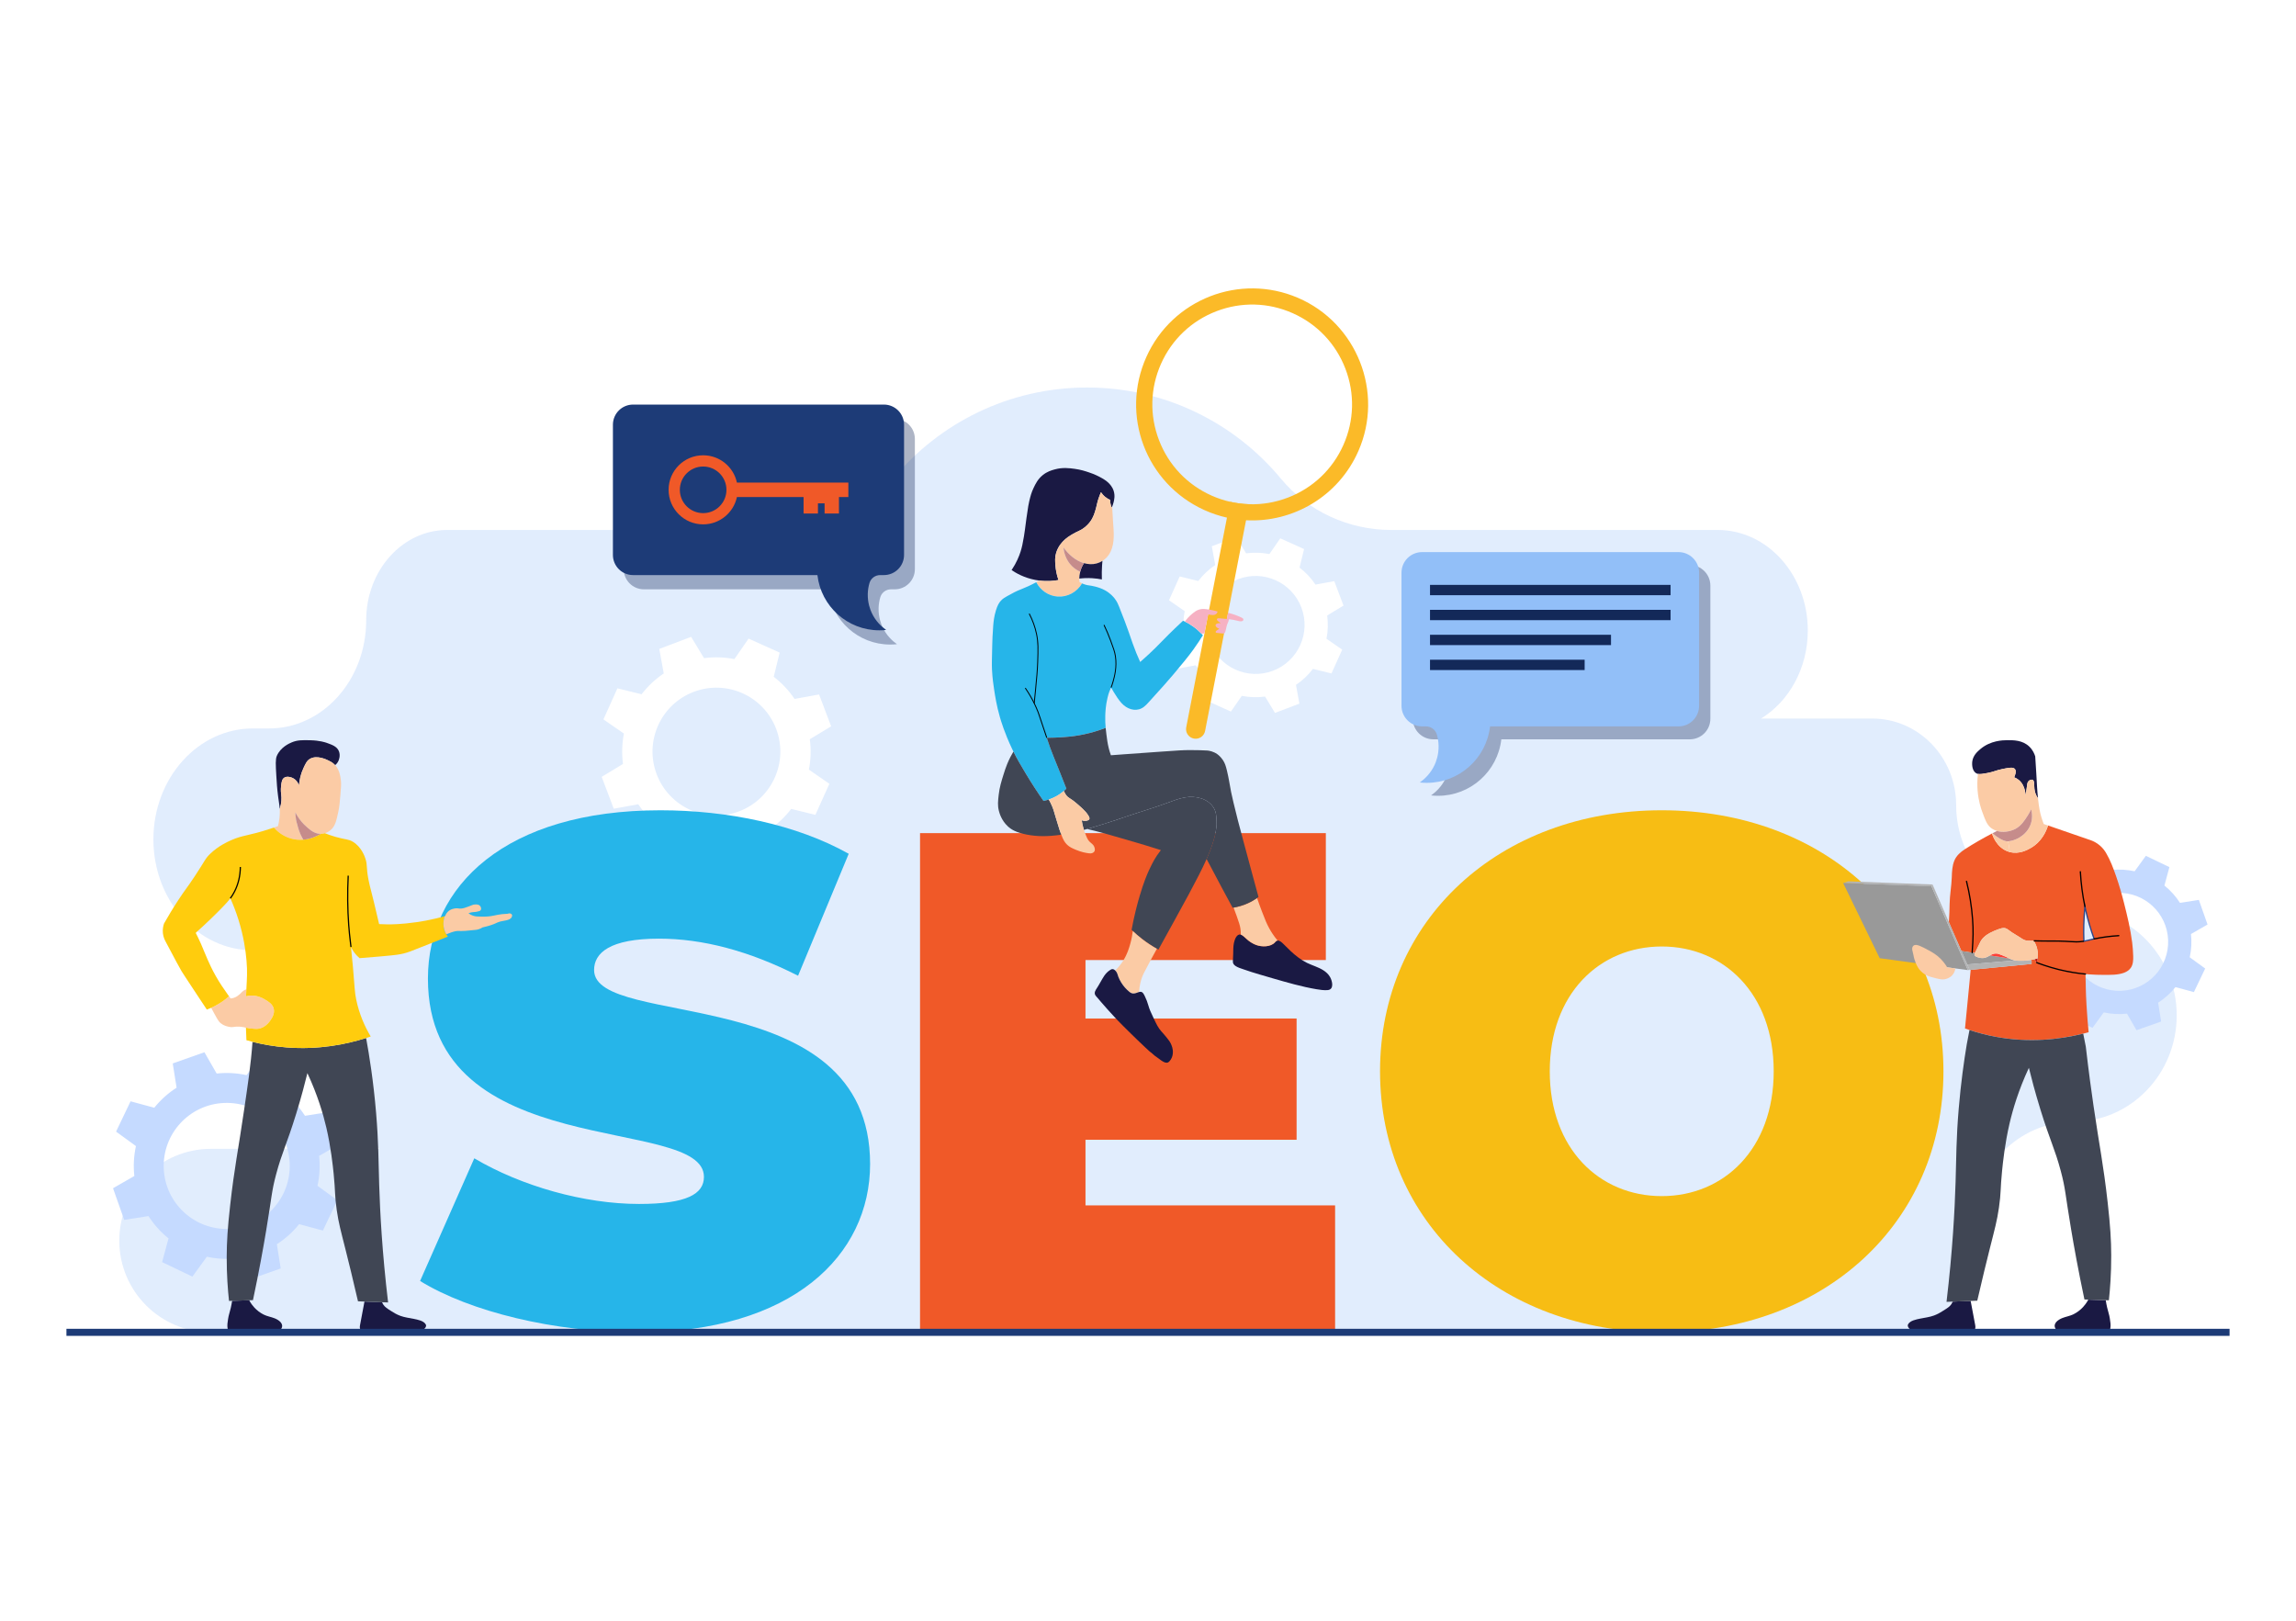
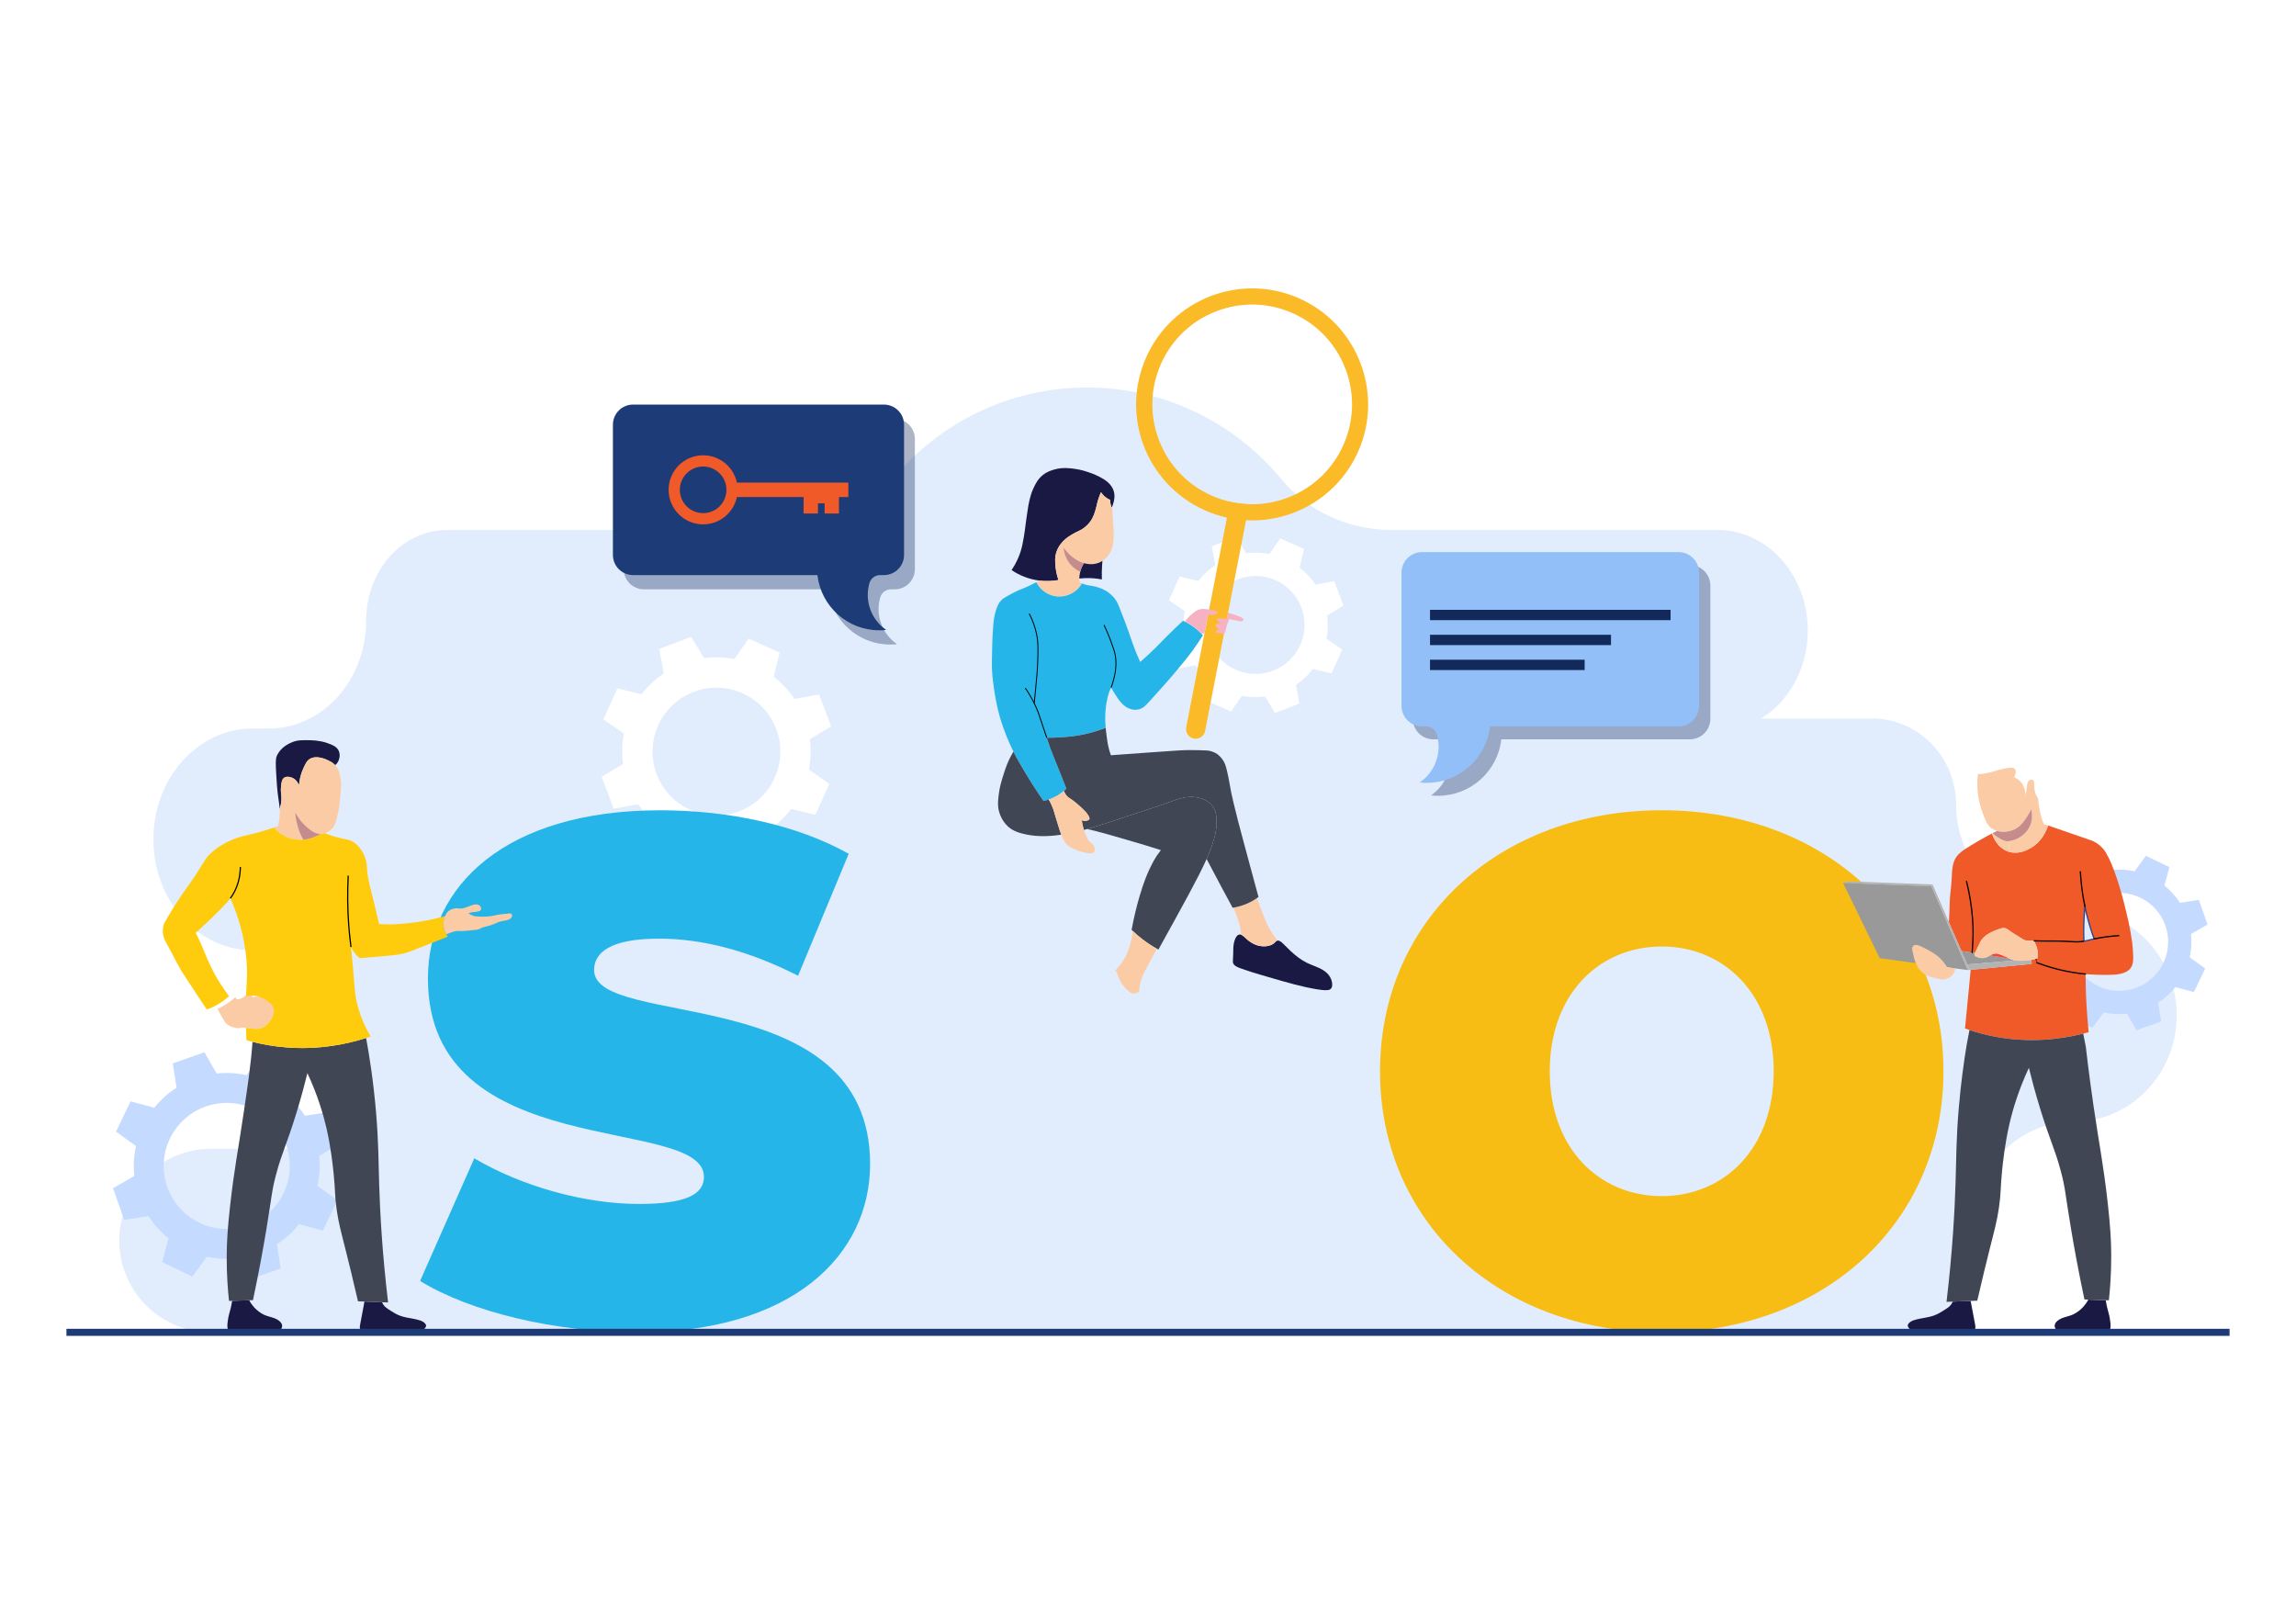
<svg xmlns="http://www.w3.org/2000/svg" id="Layer_1" x="0px" y="0px" viewBox="0 0 2500 1764.71" style="enable-background:new 0 0 2500 1764.71;" xml:space="preserve">
  <style type="text/css">	.st0{fill:#FFFFFF;}	.st1{opacity:0.3;}	.st2{fill:#9BC1F9;}	.st3{opacity:0.35;}	.st4{fill:#132959;}	.st5{fill:#1D3B77;}	.st6{fill:#F05928;}	.st7{fill:#C5DAFF;}	.st8{fill:#92BFF8;}	.st9{fill:#26B5E9;}	.st10{fill:#F7BD14;}	.st11{fill:#1A1943;}	.st12{fill:#FBCBA5;}	.st13{fill:#404654;}	.st14{fill:#FBBA28;}	.st15{fill:#C68C8B;}	.st16{fill:#F6B1C3;}	.st17{fill:#2A458A;}	.st18{fill:#C11810;}	.st19{fill:#999999;}	.st20{fill:#E23827;}	.st21{fill:#B3B3B3;}	.st22{fill:#FF4035;}	.st23{fill:#E64344;}	.st24{fill:#00FFFF;}	.st25{fill:#FFCC0D;}	.st26{fill:#4366AF;}	.st27{fill:#233963;}</style>
  <rect y="0" class="st0" width="2500" height="1764.71" />
  <g class="st1">
    <path class="st2" d="M2257.85,989.68h-18.39c-60.48,0-109.5-50.59-109.5-113.01v0c0-52.08-40.91-94.3-91.38-94.3h-121.01  c30.31-18.62,50.84-54.58,50.84-95.9v0c0-60.43-43.93-109.42-98.13-109.42H1514.8c-46.27,0-90.49-20.16-120.01-55.78  c-50.28-60.68-126.22-99.33-211.18-99.33s-160.89,38.65-211.18,99.33c-29.53,35.63-73.74,55.78-120.01,55.78H486.89  c-48.69,0-88.16,44.01-88.16,98.31v0c0,65.07-47.3,117.81-105.65,117.81h-17.74c-59.82,0-108.31,54.07-108.31,120.77v0  c0,66.7,48.49,120.77,108.31,120.77c58.35,0,105.65,52.75,105.65,117.81v22.46c0,30.57,12.51,57.87,32.13,75.9H229.79  c-55.17,0-99.9,44.73-99.9,99.9v0c0,55.17,44.73,99.9,99.9,99.9h950.55c3.29,0,6.54-0.16,9.75-0.47h866.88  c50.47,0,91.38-42.22,91.38-94.3v-21.54c0-62.41,49.03-113.01,109.5-113.01h0c62,0,112.25-51.86,112.25-115.84v0  C2370.1,1041.55,2319.85,989.68,2257.85,989.68z" />
  </g>
  <g>
    <g class="st3">
      <g>
        <path class="st4" d="M974.22,456.01H701.1c-12.12,0-21.95,9.83-21.95,21.95v141.76c0,12.12,9.83,21.95,21.95,21.95h200.6    c0.07,0,0.14,0.06,0.15,0.13c3.91,33.79,32.62,60.01,67.45,60.01c2.49,0,4.94-0.13,7.37-0.39c-5.18-3.68-11.58-9.65-15.79-18.78    c-1.35-2.93-4.47-10.48-4.23-20.49c0.11-4.28,0.8-8.23,1.84-11.8c1.5-5.16,6.26-8.68,11.63-8.68h4.09    c12.12,0,21.95-9.83,21.95-21.95V477.96C996.17,465.84,986.34,456.01,974.22,456.01z" />
      </g>
    </g>
    <g>
      <g>
        <path class="st5" d="M962.43,440.51H689.32c-12.12,0-21.95,9.83-21.95,21.95v141.76c0,12.12,9.83,21.95,21.95,21.95h200.6    c0.08,0,0.14,0.06,0.15,0.13c3.91,33.79,32.62,60.01,67.45,60.01c2.49,0,4.94-0.13,7.37-0.39c-5.18-3.68-11.58-9.65-15.79-18.78    c-1.35-2.93-4.47-10.48-4.23-20.49c0.1-4.28,0.8-8.23,1.84-11.8c1.5-5.16,6.26-8.68,11.63-8.68h4.09    c12.12,0,21.95-9.83,21.95-21.95V462.46C984.39,450.34,974.56,440.51,962.43,440.51z" />
      </g>
      <g>
        <g>
          <path class="st6" d="M728.01,533.34c0,20.77,16.84,37.6,37.6,37.6c18.07,0,33.16-12.74,36.78-29.74h72.58v17.94h15.65v-11.11     h7.23v11.11h15.64V541.2h10.25v-15.73H802.39c-3.61-16.99-18.71-29.74-36.78-29.74C744.85,495.73,728.01,512.57,728.01,533.34z      M740.24,533.34c0-13.99,11.38-25.38,25.38-25.38c13.99,0,25.38,11.38,25.38,25.38c0,13.99-11.38,25.38-25.38,25.38     C751.62,558.72,740.24,547.33,740.24,533.34z" />
        </g>
      </g>
    </g>
  </g>
  <g>
    <g>
      <g>
        <path class="st7" d="M345.71,1291.15c2.39-10.86,2.93-21.86,1.75-32.59l23.2-13.32l-6.09-17.25l-6.09-17.25l-26.42,4.18    c-5.82-9.1-13.14-17.32-21.81-24.28l6.98-25.83l-16.5-7.9l-16.5-7.9l-15.73,21.65c-10.86-2.39-21.85-2.93-32.59-1.75l-13.32-23.2    l-17.25,6.09l-17.25,6.09l4.18,26.43c-9.1,5.82-17.32,13.14-24.28,21.81l-25.83-6.98l-7.89,16.5l-7.89,16.5l21.64,15.73    c-2.39,10.86-2.93,21.86-1.75,32.59l-23.2,13.32l6.09,17.25l6.09,17.25l26.42-4.18c5.82,9.1,13.14,17.32,21.81,24.28l-6.98,25.83    l16.5,7.9l16.5,7.9l15.73-21.65c10.86,2.39,21.85,2.93,32.59,1.75l13.32,23.2l17.25-6.09l17.25-6.09l-4.18-26.43    c9.1-5.82,17.32-13.14,24.28-21.81l25.83,6.98l7.89-16.5l7.89-16.5L345.71,1291.15z M249.54,1338.09    c-37.87,1.48-69.77-28.02-71.25-65.9c-1.48-37.87,28.02-69.78,65.89-71.26c37.87-1.48,69.77,28.02,71.25,65.9    C316.92,1304.71,287.42,1336.61,249.54,1338.09z" />
      </g>
    </g>
  </g>
  <g>
    <g>
      <g>
        <path class="st7" d="M2384.29,1042.34c1.85-8.44,2.28-16.99,1.36-25.33l18.03-10.36l-4.73-13.41l-4.73-13.41l-20.54,3.25    c-4.52-7.07-10.21-13.46-16.95-18.87l5.43-20.07l-12.82-6.14l-12.82-6.14l-12.22,16.82c-8.44-1.85-16.98-2.28-25.33-1.36    l-10.35-18.03l-13.41,4.73l-13.41,4.73l3.25,20.54c-7.07,4.52-13.46,10.21-18.87,16.95l-20.07-5.43l-6.14,12.83l-6.14,12.83    l16.82,12.22c-1.85,8.44-2.28,16.99-1.36,25.33l-18.03,10.36l4.73,13.41l4.73,13.41l20.54-3.25    c4.52,7.07,10.21,13.46,16.95,18.87l-5.43,20.07l12.82,6.14l12.82,6.14l12.22-16.82c8.44,1.85,16.98,2.28,25.33,1.36l10.35,18.03    l13.41-4.73l13.41-4.73l-3.25-20.54c7.07-4.52,13.46-10.21,18.87-16.95l20.07,5.43l6.14-12.83l6.14-12.83L2384.29,1042.34z     M2309.55,1078.82c-29.43,1.15-54.23-21.78-55.38-51.21c-1.15-29.44,21.78-54.23,51.21-55.38c29.43-1.15,54.23,21.78,55.38,51.21    C2361.91,1052.88,2338.99,1077.67,2309.55,1078.82z" />
      </g>
    </g>
  </g>
  <g>
    <path class="st0" d="M881.77,804.9l23.21-14.06l-6.57-17.35l-6.57-17.33l-26.7,4.86c-6.29-9.37-13.98-17.45-22.67-24.11l6.47-26.34  l-16.92-7.61l-16.92-7.63l-15.42,22.31c-10.75-2.11-21.91-2.49-33.08-1l-14.06-23.22l-17.35,6.58l-17.33,6.57l4.86,26.7  c-9.37,6.29-17.45,13.98-24.11,22.67l-26.34-6.47l-15.22,33.83l22.3,15.44c-2.09,10.75-2.49,21.9-1,33.08l-23.21,14.04l6.58,17.35  l6.57,17.35l26.68-4.86c6.31,9.35,13.98,17.45,22.68,24.11l-6.47,26.34l16.92,7.61l16.9,7.61l15.44-22.3  c10.75,2.11,21.9,2.49,33.08,1l14.06,23.21l17.33-6.57l17.35-6.58l-4.86-26.68c9.35-6.29,17.45-13.98,24.1-22.68l26.34,6.47  l7.61-16.92l7.63-16.9l-22.31-15.44C882.88,827.23,883.26,816.07,881.77,804.9z M804.73,883.42  c-35.92,13.62-76.11-4.47-89.72-40.41c-13.62-35.94,4.48-76.11,40.4-89.72c35.94-13.62,76.11,4.46,89.73,40.4  C858.75,829.63,840.67,869.81,804.73,883.42z" />
  </g>
  <g>
    <path class="st0" d="M1445.11,670.15l17.79-10.77l-5.03-13.3l-5.03-13.29l-20.46,3.73c-4.82-7.18-10.72-13.38-17.38-18.48  l4.96-20.19l-12.97-5.84l-12.97-5.85l-11.82,17.11c-8.24-1.61-16.8-1.91-25.36-0.77l-10.77-17.8l-13.3,5.05l-13.29,5.03l3.72,20.46  c-7.18,4.82-13.38,10.72-18.48,17.38l-20.19-4.96l-11.67,25.93l17.09,11.84c-1.6,8.24-1.91,16.79-0.77,25.36l-17.79,10.76  l5.05,13.3l5.03,13.3l20.45-3.73c4.83,7.17,10.72,13.38,17.39,18.48l-4.96,20.19l12.97,5.84l12.96,5.84l11.84-17.09  c8.24,1.61,16.79,1.91,25.36,0.77l10.77,17.79l13.29-5.03l13.3-5.05l-3.72-20.45c7.17-4.82,13.38-10.72,18.47-17.39l20.19,4.96  l5.84-12.97l5.85-12.96l-17.11-11.84C1445.96,687.27,1446.25,678.71,1445.11,670.15z M1386.05,730.34  c-27.54,10.44-58.34-3.43-68.77-30.98c-10.44-27.55,3.43-58.34,30.97-68.77c27.55-10.44,58.34,3.42,68.79,30.97  C1427.46,689.11,1413.6,719.91,1386.05,730.34z" />
  </g>
  <g>
    <g class="st3">
      <g>
        <path class="st4" d="M1560.71,615.23h279.19c12.39,0,22.43,10.04,22.43,22.43v144.92c0,12.39-10.04,22.43-22.43,22.43h-205.06    c-0.08,0-0.14,0.06-0.15,0.14c-4,34.54-33.34,61.34-68.95,61.34c-2.54,0-5.05-0.14-7.53-0.4c5.3-3.76,11.84-9.87,16.14-19.2    c1.38-3,4.57-10.71,4.32-20.94c-0.11-4.37-0.82-8.41-1.88-12.07c-1.54-5.27-6.4-8.88-11.89-8.88h-4.18    c-12.39,0-22.43-10.04-22.43-22.43V637.68C1538.27,625.28,1548.32,615.23,1560.71,615.23z" />
      </g>
    </g>
    <g>
      <path class="st8" d="M1548.44,601.14h279.19c12.39,0,22.43,10.04,22.43,22.43v144.92c0,12.39-10.04,22.43-22.43,22.43h-205.06   c-0.08,0-0.14,0.06-0.15,0.14c-4,34.54-33.34,61.34-68.95,61.34c-2.54,0-5.05-0.14-7.53-0.4c5.3-3.76,11.84-9.87,16.14-19.2   c1.38-3,4.57-10.71,4.32-20.94c-0.11-4.37-0.82-8.41-1.88-12.07c-1.54-5.27-6.4-8.88-11.89-8.88h-4.18   c-12.39,0-22.43-10.04-22.43-22.43V623.59C1526,611.19,1536.05,601.14,1548.44,601.14z" />
    </g>
    <g>
-       <rect x="1557.07" y="636.84" class="st4" width="261.94" height="11.25" />
-     </g>
+       </g>
    <g>
      <rect x="1557.07" y="664" class="st4" width="261.94" height="11.25" />
    </g>
    <g>
      <rect x="1557.07" y="691.16" class="st4" width="197.08" height="11.25" />
    </g>
    <g>
      <rect x="1557.07" y="718.33" class="st4" width="168.37" height="11.25" />
    </g>
  </g>
  <g>
    <g>
      <path class="st9" d="M457.41,1394.78l59.02-133.57c51.25,30.29,119.59,49.7,179.38,49.7c52.03,0,70.67-10.87,70.67-29.51   c0-68.34-300.53-13.2-300.53-215.88c0-100.95,84.64-183.27,253.16-183.27c73,0,148.32,15.53,205.01,47.37l-55.14,132.79   c-53.58-27.18-104.06-40.38-151.43-40.38c-53.58,0-70.67,15.53-70.67,34.17c0,65.23,300.53,10.87,300.53,211.22   c0,99.4-84.64,183.27-253.16,183.27C603.4,1450.69,511.77,1428.17,457.41,1394.78z" />
    </g>
  </g>
  <g>
    <g>
-       <path class="st6" d="M1453.73,1312.46v138.23h-451.95V907.1h441.86v138.23h-261.7v63.68h229.86v132.01h-229.86v71.44H1453.73z" />
-     </g>
+       </g>
  </g>
  <g>
    <g>
      <path class="st10" d="M1502.65,1166.47c0-164.63,129.68-284.22,306.74-284.22c177.05,0,306.74,119.59,306.74,284.22   s-129.68,284.22-306.74,284.22C1632.33,1450.69,1502.65,1331.1,1502.65,1166.47z M1931.3,1166.47   c0-84.64-54.36-135.9-121.92-135.9c-67.56,0-121.92,51.25-121.92,135.9c0,84.64,54.36,135.9,121.92,135.9   C1876.95,1302.37,1931.3,1251.12,1931.3,1166.47z" />
    </g>
  </g>
  <g>
    <g>
      <path class="st11" d="M1212.52,547c-0.41,1.69-0.95,3.2-1.51,4.5c-0.19,0.45-0.39,0.87-0.58,1.27c-0.55-1.44-1.03-3.07-1.36-4.85   c-0.24-1.3-0.36-2.52-0.41-3.64c-1.46-0.65-3.4-1.68-5.4-3.35c-2.13-1.77-3.56-3.62-4.47-4.99c-0.7,1.56-1.7,3.94-2.7,6.93   c-1.57,4.72-1.49,6.07-2.7,10.4c-1.41,5.08-2.75,9.88-6.4,14.8c-0.45,0.62-2.5,3.32-5.93,6.11c-4.53,3.68-6.69,3.62-12.75,7.16   c-3.74,2.19-7.45,4.36-11.1,8.34c-0.52,0.57-1.23,1.34-2,2.32c-1.74,2.19-3.85,5.42-5.17,9.72c-1.56,5.09-1.23,9.16-0.82,14.27   c0.31,3.84,1.1,9.27,3.29,15.57c-4.84,0.88-12.2,1.69-21.03,0.56h-0.01c-1.4-0.18-2.82-0.4-4.29-0.69   c-12.05-2.32-20.81-7.36-25.71-10.69c5.32-7.96,8.16-15.03,9.74-19.94c1.68-5.21,2.43-9.45,3.68-16.58   c1.08-6.14,0.97-7.03,2.71-19.62c1.86-13.47,2.57-16.67,3.1-18.84c1.31-5.41,2.3-9.42,4.71-14.45c2.18-4.54,4.62-9.66,10-14   c4.72-3.82,9.39-5.18,12.78-6.13c8.71-2.45,15.95-1.49,21.81-0.71c6.76,0.9,11.71,2.54,15.68,3.87   c5.82,1.96,10.41,4.12,14.33,6.39c4.26,2.47,5.94,4.02,6.78,4.84c1.62,1.6,4.36,4.38,5.8,8.84   C1214.3,539.72,1213.18,544.31,1212.52,547z" />
    </g>
    <g>
      <path class="st12" d="M1209.33,600.57c-1.98,4.28-5.12,7.78-8.94,10.18c-3.92,2.46-8.56,3.77-13.41,3.54   c-2.3-0.1-4.53-0.48-6.68-1.1c-9.04-2.58-16.69-9.31-22.36-17.12c0.53,5.27,2.47,13.55,9.16,20.22c3.09,3.08,6.38,5,9.08,6.21   c-0.72,2.8-0.96,5.36-1,7.48c-0.03,1.43,0.05,2.66,0.14,3.62c0.68,0.43,1.66,1,2.9,1.58c-5.54,9.48-15.93,15.12-26.71,14.32   c-9.84-0.73-18.63-6.71-23.19-15.61c1.03-0.56,2.08-1.15,3.16-1.77h0.01c8.83,1.13,16.2,0.31,21.03-0.56   c-2.19-6.3-2.98-11.73-3.29-15.57c-0.41-5.11-0.74-9.19,0.82-14.27c1.32-4.31,3.43-7.53,5.17-9.72c0.77-0.98,1.47-1.75,2-2.32   c3.65-3.98,7.37-6.16,11.1-8.34c6.06-3.54,8.21-3.48,12.75-7.16c3.43-2.79,5.48-5.49,5.93-6.11c3.65-4.92,4.99-9.72,6.4-14.8   c1.21-4.34,1.13-5.68,2.7-10.4c1-2.98,2-5.37,2.7-6.93c0.91,1.38,2.34,3.22,4.47,4.99c2,1.66,3.94,2.7,5.4,3.35   c0.06,1.12,0.18,2.34,0.41,3.64c0.32,1.78,0.81,3.41,1.36,4.85c0.19-0.4,0.39-0.82,0.58-1.27c0.04,0.98,0.08,1.97,0.12,2.95   c0.21,4.71,0.49,9.41,0.84,14.11C1212.74,579.18,1213.94,590.6,1209.33,600.57z" />
    </g>
    <g>
      <path class="st11" d="M1199.7,622.88c-0.04,2.21-0.04,4.93,0.07,8.04c-3.09-0.61-6.55-1.1-10.35-1.34   c-5.27-0.33-10.06-0.1-14.24,0.4c0.04-2.12,0.28-4.68,1-7.48c0.44-1.74,1.07-3.56,1.95-5.43c0.68-1.44,1.42-2.73,2.18-3.88   c2.15,0.62,4.38,1,6.68,1.1c4.85,0.22,9.49-1.08,13.41-3.54c-0.02,0.15-0.03,0.3-0.05,0.45   C1200.18,612.9,1199.8,617.21,1199.7,622.88z" />
    </g>
    <g>
      <path class="st9" d="M1309.78,691.65c-2.43,3.97-5.92,9.42-10.45,15.68c-2.56,3.53-5.1,6.86-9.51,12.33   c-9.06,11.22-17.04,20.4-22.46,26.52c-5.42,6.12-10.91,12.17-16.42,18.21c-1.68,1.84-3.37,3.69-5.34,5.22   c-6.91,5.35-15.76,3.64-22.08-1.79c-0.85-0.72-1.64-1.5-2.39-2.33c-3.27-3.62-5.95-7.86-8.49-12.01c-0.98-1.6-1.92-3.22-2.83-4.86   c-1.3,3.15-2.4,4.92-3.83,10.87c-2.09,8.66-2.37,15.65-2.51,19.59c-0.18,5.13,0.06,9.48,0.44,13.46   c-4.76,1.84-10.62,3.82-17.41,5.56c-15.75,4.03-28.32,4.62-37.7,5.01c-2.74,0.12-5.76,0.19-9.05,0.19   c1.94,5.75,3.08,9.1,3.66,10.7c3.04,8.34,4.01,10.14,10.95,27.53c2.91,7.31,5.25,13.3,6.76,17.17c-0.77,0.77-1.67,1.61-2.7,2.5   c-2.26,1.95-5.15,4.07-8.71,6c-2.74,1.48-5.37,2.56-7.75,3.36c-2.14,0.72-4.08,1.21-5.71,1.55c-6.4-9.19-13.15-19.49-19.96-30.9   c-5.11-8.56-8.81-14.75-12.82-22.85c-0.47-0.95-0.95-1.94-1.44-2.95c-8.22-17.22-12.26-30.96-13.27-34.48   c-3.67-12.84-5.24-23.07-6.3-30.11c-0.84-5.56-1.85-12.39-2.32-21.55c-0.28-5.38-0.1-12.65,0.27-27.19   c0.11-4.25,0.31-11.48,1.06-20.82c0.35-4.36,0.88-9.84,2.91-16.51c1.73-5.67,3.42-8.5,5.51-10.74c2.01-2.17,4-3.38,6.63-4.84   c6.37-3.55,9.56-5.33,16.11-7.89c4.02-1.57,9.33-3.89,15.67-7.34c4.57,8.9,13.35,14.88,23.19,15.61   c10.78,0.8,21.17-4.84,26.71-14.32c0.43,0.2,0.89,0.4,1.38,0.59c3.31,1.31,6.02,1.59,7.08,1.72c0.81,0.1,9.18,1.19,16.47,5.17   c6.04,3.3,9.52,7.6,10.59,9c2.67,3.48,3.93,6.63,4.79,8.81c5.33,13.56,8,20.35,10.53,27.77c3.04,8.89,5.25,15.4,8.17,22.6   c1.45,3.59,2.9,6.9,4.28,9.91c7.09-6.17,12.65-11.47,16.53-15.3c6.94-6.84,11.51-11.92,21.44-21.44c3.67-3.52,6.73-6.35,8.71-8.18   c0.64,0.28,1.31,0.6,2,0.93c2.83,1.38,6.05,3.21,9.39,5.64c3.52,2.55,6.37,5.18,8.63,7.55   C1308.78,690.54,1309.3,691.1,1309.78,691.65z" />
    </g>
    <g>
      <path d="M1210.27,748.81l-0.93-0.38c0.52-1.27,1.22-3.12,2.07-6.15c1.66-5.95,4.43-15.9,2.6-27.8c-0.73-4.8-2.25-8.91-5.28-17.09   l-0.05-0.12c-2.09-5.64-4.46-11.22-7.05-16.59l0.91-0.44c2.6,5.39,4.98,11,7.08,16.67l0.05,0.13c3.05,8.24,4.58,12.38,5.33,17.28   c1.86,12.11-1.06,22.59-2.63,28.23C1211.51,745.64,1210.79,747.52,1210.27,748.81z" />
    </g>
    <g>
      <path class="st13" d="M1155.61,908.84c-14.91,2.18-26.28,2.09-37.59-0.11c-11.73-2.28-17.05-5.61-20.71-9.03   c-6.95-6.5-9.09-14.5-9.67-16.79c-1.52-5.98-1-10.53-0.18-17.7c0.92-8.12,2.88-14.38,5.38-22.35c1.19-3.79,2.16-6.88,3.83-10.95   c2.23-5.41,4.64-9.95,6.8-13.56c4.01,8.1,7.71,14.29,12.82,22.85c6.82,11.41,13.56,21.72,19.96,30.9   c1.63-0.34,3.57-0.83,5.71-1.55c1.12,1.91,2.4,4.33,3.61,7.21c1.51,3.58,2.04,5.78,4.35,13.51c2,6.7,2.99,10.04,3.76,12.22   C1154.39,905.49,1155.02,907.26,1155.61,908.84z" />
    </g>
    <g>
      <path class="st13" d="M1321.45,915.02c-2.06,6.87-4.39,13.01-7.63,20.28c-1.24,2.77-2.6,5.7-4.14,8.9   c-1.47,3.06-5.21,10.79-15.24,29.47c-4.71,8.79-8.15,15.04-15.5,28.37c-8.67,15.73-17.04,30.9-17.61,31.93   c-0.55-0.3-1.1-0.6-1.67-0.92c-5.1-2.85-10.7-6.43-16.48-10.94c-3.62-2.82-6.85-5.65-9.71-8.39c-0.45-0.43-0.9-0.86-1.33-1.29   c2.79-15.21,6.08-27.76,8.85-37.13c4.27-14.42,7.73-22.72,10.4-28.46c4.2-9.07,7.37-13.88,8.21-15.14c1.46-2.18,2.94-4.2,4.4-6.05   c-5.13-1.65-11.19-3.55-18-5.63c-8.13-2.48-14.36-4.27-26.82-7.85c-14.14-4.06-21.33-6.13-27.27-7.57   c-2.94-0.72-5.72-1.36-8.32-1.93c5.14-1.47,10.84-3.22,17.81-5.37c8.92-2.75,17.77-5.78,26.61-8.79   c14.26-4.85,28.74-9.02,42.89-14.26c6.43-2.38,12.86-4.9,19.61-6.05c10.96-1.87,24.02,0.88,30.57,10.67   c3.26,4.87,3.43,9.78,3.56,15.69C1324.81,902.42,1323.32,908.75,1321.45,915.02z" />
    </g>
    <g>
      <path class="st12" d="M1259.66,1033.06c-1.72,3.11-3.95,7.18-6.53,11.95c-7.88,14.58-8.91,17.12-9.57,18.92   c-1.39,3.8-2.87,9.19-3.28,16.21c-0.41,0.12-0.81,0.26-1.22,0.41c-3.54,1.31-6.05,2.09-9.21-0.46c-3.55-2.86-6.61-6.34-9.01-10.22   c-1.22-1.98-2.27-4.06-3.13-6.21c-0.78-1.94-1.03-3.92-2.31-5.66c-0.24-0.33-0.6-0.82-1.07-1.29c4.19-4.1,7.02-8.07,8.87-11.05   c4.37-7.04,6.16-13.28,7.59-18.37c1.44-5.15,2.23-9.77,2.67-13.57c2.86,2.73,6.09,5.56,9.71,8.39   C1248.96,1026.63,1254.56,1030.21,1259.66,1033.06z" />
    </g>
    <g>
-       <path class="st11" d="M1277,1147.13c-0.15,1.32-0.45,3.84-2.16,6.48c-0.74,1.13-1.73,2.51-2.96,3.14   c-1.02,0.52-2.27,0.47-3.36,0.11c-2.79-0.92-5.34-3.19-7.71-4.86c-1.18-0.83-2.39-1.64-3.51-2.54c-0.02-0.02-0.16-0.1-0.16-0.13   c-7.38-6.67-0.97-0.3-9.74-8.5c-6.86-6.42-12.24-11.69-15.99-15.38c-6.98-6.87-10.47-10.31-14.27-14.27   c-1.04-1.09-5.49-5.74-11.23-12.16c-2.53-2.82-5.02-5.66-7.48-8.54c-1.07-1.25-2.17-2.48-3.19-3.78c-0.94-1.2-2.24-2.25-2.87-3.67   c-1.08-2.46,0.56-4.97,1.88-6.97c2.96-4.52,5.31-9.38,8.31-13.88c1.79-2.44,3.45-4.12,5.42-5.47c1.47-1.01,2.33-1.58,3.52-1.5   c1.19,0.08,2.14,0.77,2.85,1.49c0.47,0.47,0.83,0.96,1.07,1.29c1.28,1.73,1.53,3.72,2.31,5.66c0.86,2.15,1.91,4.24,3.13,6.21   c2.4,3.88,5.45,7.36,9.01,10.22c3.17,2.55,5.67,1.77,9.21,0.46c0.4-0.15,0.81-0.3,1.22-0.41c0.35-0.1,0.71-0.18,1.08-0.22   c1.55-0.17,2.59,0.55,3.48,1.75c0.83,1.12,1.41,2.43,1.98,3.69c1.59,3.51,2.39,5.27,3.48,9.16c1.29,4.59,2.77,7.72,5.73,13.97   c3.26,6.89,4.93,10.43,8.42,14.45c1.37,1.58,2.74,2.92,5.2,5.99c2.64,3.31,3.96,4.96,5.02,7.09   C1275.63,1137.98,1277.56,1142.01,1277,1147.13z" />
-     </g>
+       </g>
    <g>
      <path class="st11" d="M1445.44,1078.08c-3.99,0.28-8-0.3-11.94-0.97c-16.2-2.74-31.93-7.34-47.69-11.88   c-4.8-1.38-9.59-2.78-14.38-4.21c-5.91-1.76-11.82-3.54-17.63-5.65c-2.3-0.83-6.06-1.85-8.63-3.67c-1.7-1.2-2.87-2.75-2.75-4.84   c0.21-3.39,0.29-6.19,0.34-8.23c0.08-4.02-0.02-8.09,0.82-12.04c0.81-3.77,3.13-10.18,7.48-8.92c0.58,0.17,1.19,0.47,1.85,0.94   c2.43,1.73,4.42,4.02,6.82,5.82c2.5,1.87,5.22,3.46,8.16,4.53c6.08,2.22,15.7,2.31,20.4-2.95c0.35-0.4,0.68-0.83,1.09-1.17   c0.55-0.46,1.14-0.69,1.74-0.74c0,0,0,0,0,0c2.4-0.2,5.03,2.38,6.49,3.87c2.54,2.58,5.1,5.15,7.75,7.61   c5.26,4.89,10.96,9.41,17.41,12.63c0.19,0.1,0.39,0.19,0.58,0.29c5.68,2.75,11.88,4.43,17.28,7.78c3.08,1.91,5.86,4.41,7.63,7.57   C1450.77,1068.34,1452.91,1077.56,1445.44,1078.08z" />
    </g>
    <g>
      <g>
        <g>
          <path class="st14" d="M1360.16,549.02l-3.39,17.46l-9.99,51.37l-7.8,40.11l-1.8,9.26l-1.31,6.76l-3.05,15.68l-20.65,106.24     c-1.1,5.68-6.6,9.38-12.28,8.28l0,0c-5.68-1.1-9.39-6.6-8.28-12.28l19.83-102.04l4.08-20.97l0.23-1.21l0.77-3.93l4.87-25.06     l3.5-18.03l11.09-57.04l3.36-17.28C1346.21,547.91,1353.18,548.8,1360.16,549.02z" />
        </g>
      </g>
      <g>
        <g>
          <path class="st14" d="M1413.27,324.29c-63.24-27.17-136.74,1.36-165.01,64.28c-28.59,63.63-0.57,137.88,62.94,166.73     c8.12,3.69,16.42,6.45,24.79,8.32c6.91,1.55,13.85,2.49,20.78,2.85l0,0c50.95,2.69,100.62-25.88,122.35-75.47     C1507.17,426.99,1477.48,351.88,1413.27,324.29z M1402.39,541.79c-13.69,5.26-28,7.66-42.23,7.23     c-6.98-0.21-13.95-1.11-20.81-2.68c-6.83-1.57-13.56-3.81-20.1-6.72c-26.52-11.81-46.85-33.24-57.26-60.34     c-10.4-27.1-9.63-56.63,2.18-83.15c11.81-26.52,33.23-46.85,60.34-57.26c27.1-10.4,56.63-9.63,83.15,2.18     c26.52,11.81,46.85,33.23,57.26,60.34c10.4,27.1,9.63,56.63-2.18,83.15C1450.92,511.05,1429.5,531.39,1402.39,541.79z" />
        </g>
      </g>
    </g>
    <g>
      <path class="st12" d="M1391.12,1024.11c-0.6,0.05-1.19,0.27-1.74,0.74c-0.41,0.34-0.74,0.77-1.09,1.17   c-4.7,5.26-14.32,5.17-20.4,2.95c-2.94-1.07-5.67-2.66-8.16-4.53c-2.4-1.8-4.39-4.08-6.82-5.82c-0.65-0.46-1.27-0.77-1.85-0.94   c0.06-2.67-0.16-4.92-0.43-6.68c-0.53-3.5-1.71-6.91-4.05-13.57c-1.28-3.65-2.45-6.77-3.39-9.19c4.27-0.71,9.73-2.07,15.66-4.77   c3.92-1.78,7.21-3.78,9.9-5.66c1.32,3.92,3.1,8.92,5.32,14.68c3.38,8.74,5.07,13.1,7.85,18.15   C1383.86,1014.21,1386.78,1018.91,1391.12,1024.11z" />
    </g>
    <g>
      <path class="st13" d="M1370.33,976.65c-0.51,0.38-1.04,0.77-1.6,1.16c-2.69,1.89-5.98,3.88-9.9,5.66   c-5.93,2.7-11.39,4.06-15.66,4.77c-0.35,0.06-0.69,0.11-1.02,0.16c-4.05-7.45-8.09-14.95-12.13-22.49   c-5.48-10.24-10.89-20.44-16.21-30.6c3.24-7.27,5.57-13.41,7.63-20.28c1.88-6.27,3.36-12.6,3.19-20.44   c-0.13-5.91-0.3-10.82-3.56-15.69c-6.55-9.79-19.61-12.54-30.57-10.67c-6.76,1.15-13.19,3.67-19.61,6.05   c-14.15,5.24-28.63,9.41-42.89,14.26c-8.84,3.01-17.69,6.04-26.61,8.79c-6.97,2.15-12.67,3.9-17.81,5.37   c-1.14,0.33-2.26,0.65-3.36,0.94c-0.19-0.56-0.37-1.15-0.54-1.77c-0.73-2.51-1.4-5.44-1.86-8.76c1.19,0.47,3.57,1.2,6.08,0.35   c0.77-0.27,1.77-0.61,2.2-1.5c0.47-1,0.03-2.29-1.32-4.4c-1.66-2.61-3.41-4.46-5.73-6.7c-0.81-0.78-3.13-2.99-6.35-5.72   c-2.82-2.4-4.47-3.6-5.11-4.05c-2.05-1.48-3.28-2.18-3.97-2.65c-1.68-1.13-3.64-3.19-5.21-7.22c1.03-0.88,1.93-1.72,2.7-2.5   c-1.51-3.88-3.85-9.86-6.76-17.17c-6.93-17.38-7.91-19.19-10.95-27.53c-0.58-1.61-1.72-4.96-3.66-10.7c3.28,0,6.31-0.08,9.05-0.19   c9.37-0.39,21.95-0.98,37.7-5.01c6.79-1.74,12.65-3.73,17.41-5.56c0.24,2.45,0.53,4.76,0.81,7.04c0.61,4.84,1.23,9.87,2.62,15.33   c0.54,2.13,1.27,4.63,2.28,7.42c4.33-0.32,9.56-0.71,13.13-0.97c12.38-0.91,21.94-1.59,40.56-2.9c20.41-1.44,24.73-1.73,32.1-1.77   c8.15-0.04,14.86,0.25,19.33,0.5c2.15,0.22,6.3,0.93,10.49,3.79c0.63,0.43,3.62,2.53,6.32,6.57c2.24,3.36,3.2,6.46,4.42,11.5   c2.27,9.4,2.76,14.43,4.55,23.38c0.6,3,1.24,5.75,2.53,11.24c3.04,13,5.85,23.59,11.12,43.22c3.92,14.61,5.88,21.92,8.85,32.85   C1366.09,961.12,1368.64,970.45,1370.33,976.65z" />
    </g>
    <g>
      <path class="st12" d="M1191.57,927.11c-0.99,1.61-3.21,2.38-5.64,2.03c-3.55-0.42-8.73-1.39-14.54-3.88   c-3.86-1.65-6.63-2.84-9.43-5.46c-2.83-2.65-4.42-5.81-6.36-10.96c-0.59-1.58-1.22-3.34-1.92-5.34   c-0.77-2.18-1.76-5.53-3.76-12.22c-2.3-7.72-2.83-9.92-4.35-13.51c-1.21-2.88-2.49-5.3-3.61-7.21c2.38-0.8,5.01-1.88,7.75-3.36   c3.55-1.92,6.44-4.05,8.71-6c1.58,4.03,3.53,6.09,5.21,7.22c0.69,0.47,1.92,1.17,3.97,2.65c0.64,0.45,2.28,1.65,5.11,4.05   c3.22,2.73,5.54,4.94,6.35,5.72c2.31,2.24,4.06,4.09,5.73,6.7c1.35,2.11,1.8,3.4,1.32,4.4c-0.43,0.9-1.43,1.24-2.2,1.5   c-2.51,0.85-4.89,0.12-6.08-0.35c0.45,3.32,1.12,6.26,1.86,8.76c0.18,0.62,0.36,1.21,0.54,1.77c0.35,1.08,0.7,2.06,1.03,2.94   c1.96,5.11,2.94,7.67,4.94,9.7c2.17,2.21,4.31,3.09,5.38,6.08C1191.9,923.27,1192.65,925.36,1191.57,927.11z" />
    </g>
    <g>
      <path class="st15" d="M1180.3,613.2c-0.76,1.14-1.5,2.44-2.18,3.88c-0.87,1.87-1.5,3.69-1.95,5.43c-2.69-1.21-5.99-3.13-9.08-6.21   c-6.7-6.67-8.63-14.95-9.16-20.22C1163.6,603.89,1171.26,610.62,1180.3,613.2z" />
    </g>
    <g>
      <path class="st16" d="M1325.8,665.86c-0.16,0.66-0.55,1.79-1.56,2.66c-1.44,1.25-3.26,1.18-4.94,1.1   c-1.39-0.07-2.66-0.35-3.78-0.74l-4.08,20.97c-0.35-0.04-0.74-0.07-1.15-0.07c-0.74-0.01-1.44,0.06-2.07,0.17   c-2.26-2.37-5.11-5-8.63-7.55c-3.34-2.43-6.56-4.26-9.39-5.64c1.62-2.31,3.98-5.17,7.29-7.93c3.01-2.51,5.19-4.33,8.64-5.26   c3.26-0.88,6.11-0.55,10.4,0.17c0.53,0.09,1.09,0.19,1.68,0.29C1321.39,664.59,1323.99,665.3,1325.8,665.86z" />
    </g>
    <g>
      <path class="st16" d="M1352.1,676.39c-1.76,0.38-3.56-0.18-5.25-0.62c-2.08-0.53-4.2-0.93-6.33-1.24   c-0.82-0.12-1.64-0.22-2.46-0.32c-0.05,0.69-0.17,1.38-0.38,2.04c-0.42,1.31-1.08,2.52-1.53,3.82c-0.91,2.63-1.18,5.43-2.09,8.06   c-0.28,0.81-0.66,1.3-1.24,1.52c-0.34,0.13-0.75,0.17-1.26,0.12c-2.17-0.21-4.34-0.43-6.5-0.64c-0.35-0.04-0.73-0.08-1.01-0.29   c-1.63-1.19,2.04-3.36,2.89-3.71c0.81-0.34,0.34-0.73-0.25-0.94c-0.77-0.28-1.51-0.7-2.09-1.28c-0.6-0.61-1.32-1.66-0.95-2.57   c0.64-1.59,3.27-1.94,4.72-1.77c1.19,0.14-0.08-0.79-0.44-1.03c-0.78-0.53-1.54-1.09-2.2-1.76c-0.4-0.4-0.79-0.92-0.7-1.49   c0.2-1.18,1.65-1.16,2.54-1.08c2.76,0.26,5.53,0.48,8.29,0.77l1.31-6.76c5.12,1.28,10.1,3.02,14.87,5.3   c0.81,0.39,1.65,0.91,1.82,1.87C1354.07,675.49,1353.09,676.17,1352.1,676.39z" />
    </g>
    <g>
      <path d="M1139.28,803.46c-1.07-3.16-2.38-7.05-3.96-11.78c-1.58-4.69-2.62-7.82-3.35-9.99c-1.44-4.32-1.6-4.77-2.08-6.04   c-1.28-3.32-2.66-6.5-4.24-9.71c-2.73-5.57-5.99-11.12-9.69-16.52l0.83-0.57c3.73,5.43,7.02,11.03,9.77,16.64   c1.59,3.24,2.99,6.44,4.28,9.79c0.5,1.29,0.68,1.84,2.1,6.08c0.72,2.17,1.77,5.3,3.35,9.99c1.59,4.73,2.89,8.62,3.96,11.78   L1139.28,803.46z" />
    </g>
    <g>
      <path d="M1126.59,765.78l-1-0.11c0.41-3.87,0.87-8.36,1.35-13.32c1.38-14.36,2.14-22.27,2.45-31.34   c0.5-14.73,0.64-21.63-1.25-30.65c-1.59-7.58-4.25-14.97-7.91-21.95l0.89-0.47c3.71,7.07,6.4,14.55,8,22.22   c2,9.52,1.74,17.11,1.27,30.89c-0.31,9.1-1.07,17.02-2.45,31.4C1127.46,757.41,1127,761.9,1126.59,765.78z" />
    </g>
  </g>
  <g>
    <g>
      <path class="st0" d="M2260.82,1025.71c-2.12,0-4.24-0.13-6.88-0.3c-3.01-0.19-6.76-0.42-11.98-0.55   c-2.79-0.07-4.03-0.06-5.91-0.04c-2.07,0.02-4.9,0.04-11.41-0.03c-1.79-0.02-3.6-0.07-5.36-0.11c-1.61-0.04-3.23-0.08-4.84-0.11   l0.01-0.37c1.61,0.02,3.23,0.06,4.84,0.11c1.75,0.04,3.57,0.09,5.35,0.11c6.52,0.07,9.34,0.05,11.41,0.03   c1.88-0.01,3.12-0.03,5.92,0.04c5.22,0.13,8.98,0.36,11.99,0.55c5.33,0.34,8.55,0.54,13.96-0.23c0.4-0.06,0.76-0.11,1.1-0.17   l0.06,0.36c-0.34,0.06-0.71,0.12-1.11,0.17C2265.21,1025.57,2263.01,1025.71,2260.82,1025.71z" />
    </g>
    <g>
      <g>
        <path class="st6" d="M2322.74,1041.1c-0.14-5.01-0.5-10.01-1.13-14.97c-1.85-14.43-5.29-28.82-8.86-42.91    c-2.5-9.88-5.32-19.67-8.67-29.29c-2.99-8.57-6.22-17.28-10.85-25.12c-1.3-2.21-3.27-5.1-6.41-7.88    c-3.82-3.38-7.67-5.12-10.15-6.01c-15.55-5.36-31.1-10.73-46.66-16.09c-2.33,7.26-7.5,18.03-18.72,24.41    c-3.78,2.15-12.66,7.2-23.03,4.44c-0.43-0.11-0.86-0.24-1.3-0.38c-13.27-4.34-17.55-18.29-17.97-19.74    c-10.16,5.32-20.13,11.02-29.7,17.21c-4.56,2.94-8.93,6.82-11.12,11.89c-2.53,5.84-2.76,12.22-2.97,18.5    c-0.33,9.81-2.25,19.5-2.36,29.32c-0.06,5.31-0.27,11.81-0.81,19.59l13.63,31.39l11.7,1.83l2.94,0.46    c1.59-3.15,2.84-5.72,3.71-7.54c2.11-4.41,2.82-6.12,4.69-8.28c4.23-4.89,11.07-7.87,17.03-10.07c2.46-0.91,5.6-2.02,8.18-1.07    c2.42,0.89,4.2,2.81,6.33,4.18c2.87,1.85,5.85,3.53,8.72,5.38c2.2,1.42,4.29,3.02,6.88,3.62c1.88,0.44,3.24,0.4,5.14,0.39    c1.15-0.01,2.31,0,3.46,0.01c0.75,1.16,1.53,2.56,2.24,4.2c0.89,2.08,2.33,6.13,2.26,11.31c-0.01,1.28-0.12,2.5-0.29,3.65    c-0.24,1.66-0.62,3.18-1.07,4.55c0,0,0,0,0,0c0.68,0.26,1.37,0.51,2.05,0.77h0c2.02,0.75,4.04,1.46,6.08,2.14    c4.85,1.62,9.76,3.07,14.71,4.33c0.73,0.19,1.46,0.37,2.2,0.55c9.26,2.24,18.68,3.81,28.16,4.7c1.22,0.12,2.45,0.22,3.68,0.32    c5.36,0.41,10.73,0.6,16.11,0.58c7.2-0.02,14.87,0.25,21.77-2.15c3.02-1.05,5.87-2.81,7.72-5.42    C2322.65,1050.27,2322.86,1045.41,2322.74,1041.1z M2278.25,1022.73c-4.93,1.1-6.09,1.59-9.19,2.09    c-0.23-5.59-0.31-11.1-0.13-17.86c0.2-7.49,0.68-14.19,1.23-19.86c0.32,1.54,0.66,3.09,1.01,4.66    c2.59,11.34,5.73,21.55,9.01,30.55C2279.52,1022.45,2278.87,1022.59,2278.25,1022.73z" />
      </g>
    </g>
    <g>
      <path class="st17" d="M2268.41,1025.62l-0.03-0.77c-0.26-6.28-0.29-11.8-0.13-17.9c0.18-6.67,0.59-13.37,1.23-19.9l0.44-4.5   l0.92,4.43c0.32,1.53,0.65,3.08,1.01,4.64c2.35,10.31,5.38,20.56,8.99,30.46l0.27,0.74l-0.78,0.16c-0.67,0.14-1.31,0.28-1.93,0.42   c-2.06,0.46-3.46,0.81-4.62,1.1c-1.62,0.41-2.79,0.7-4.62,1L2268.41,1025.62z M2270.44,991.65c-0.41,5.07-0.69,10.21-0.83,15.33   c-0.16,5.82-0.13,11.1,0.1,17.03c1.36-0.25,2.39-0.51,3.74-0.84c1.17-0.29,2.58-0.65,4.65-1.11c0.38-0.08,0.77-0.17,1.17-0.26   c-3.51-9.73-6.46-19.78-8.77-29.89C2270.48,991.82,2270.46,991.74,2270.44,991.65z" />
    </g>
    <g>
      <path d="M2280.19,1023c-0.32,0-0.6-0.22-0.67-0.54c-0.08-0.37,0.16-0.74,0.53-0.81c8.54-1.81,17.61-3.01,26.96-3.57   c0.42,0,0.7,0.27,0.73,0.64c0.02,0.38-0.27,0.7-0.64,0.73c-9.28,0.56-18.28,1.75-26.76,3.55   C2280.28,1022.99,2280.23,1023,2280.19,1023z" />
    </g>
    <g>
      <path d="M2270.16,987.79c-0.38,0-0.69-0.31-0.69-0.69v-0.01c-2.59-12.37-4.27-25.17-4.96-37.9c-0.02-0.38,0.27-0.7,0.65-0.72   c0.4-0.01,0.7,0.27,0.72,0.65c0.69,12.67,2.36,25.4,4.95,37.84c0.01,0.05,0.01,0.1,0.01,0.15   C2270.85,987.48,2270.54,987.79,2270.16,987.79z" />
    </g>
    <g>
      <polygon class="st0" points="2269.98,987.1 2269.98,987.1 2270.35,987.1   " />
    </g>
    <g>
      <path class="st12" d="M2188.27,927.68c-0.43-0.11-0.86-0.24-1.3-0.38c-13.27-4.34-17.55-18.29-17.97-19.74   c0.15-0.08,0.31-0.16,0.46-0.24c11.75,9.87,17.08,8.77,17.08,8.77C2187.37,920.19,2187.92,924.08,2188.27,927.68z" />
    </g>
    <g>
      <path class="st18" d="M2218.66,1043.54c-0.24,1.66-0.62,3.18-1.07,4.55c-0.06-0.04-0.93-0.68-2.1-3.69   C2216.52,1044.15,2217.58,1043.87,2218.66,1043.54z" />
    </g>
    <g>
      <path class="st19" d="M2194.09,1045.75l-47.74,4.03l-4.3,0.36l-6.37-14.67l11.7,1.83l2.94,0.46c-0.05,0.1-0.1,0.2-0.16,0.31   c-0.63,1.24-0.12,2.76,1.13,3.36c3.65,1.77,6.49,1.9,8.45,1.68c2.97-0.33,5.02-1.61,7.04-2.78l20.91,3.27   c0.74,0.37,1.48,0.71,2.36,1.05C2191.45,1045.18,2192.77,1045.53,2194.09,1045.75z" />
    </g>
    <g>
      <path d="M2147.38,1037.98c-0.02,0-0.04,0-0.05,0c-0.38-0.03-0.66-0.36-0.63-0.74c1.19-15.79,1.3-24.97,0.46-36.36   c-1.02-13.85-3.24-27.68-6.59-41.11c-0.09-0.37,0.13-0.74,0.5-0.83c0.37-0.1,0.74,0.13,0.83,0.5c3.37,13.5,5.6,27.41,6.62,41.34   c0.85,11.47,0.74,20.69-0.46,36.57C2148.03,1037.71,2147.73,1037.98,2147.38,1037.98z" />
    </g>
    <g>
      <path class="st6" d="M2217.59,1048.09C2217.59,1048.09,2217.59,1048.09,2217.59,1048.09c0.69,0.26,1.37,0.52,2.05,0.77h0   c2.02,0.75,4.04,1.46,6.08,2.14c4.85,1.62,9.76,3.07,14.71,4.33c0.73,0.19,1.46,0.37,2.2,0.55c9.26,2.24,18.68,3.81,28.16,4.7   c0.44,13.23,0.16,17.7,1.12,33.96c0.27,4.59,0.63,9.97,1.12,16.06c0.33,4.12,0.72,8.57,1.19,13.32c-1.93,0.53-3.9,1.05-5.9,1.54   c-26.36,6.54-58.98,10.05-94.85,3.49c-10.44-1.91-20.12-4.48-29-7.43c-1.66-0.55-3.29-1.11-4.89-1.68   c0.11-1.08,0.22-2.19,0.33-3.32c1.1-11.12,2.44-24.79,3.94-40.38c0.49-5.1,0.94-9.79,1.35-14.12v0c0.12-1.29,0.23-2.54,0.35-3.76   c0.07-0.77,0.14-1.53,0.21-2.28l66.33-6.4v-3.68c-0.44-0.18-0.88-0.36-1.32-0.55c0.43-0.07,0.87-0.15,1.32-0.23   c1.08-0.2,2.21-0.44,3.39-0.73C2216.66,1047.41,2217.53,1048.05,2217.59,1048.09" />
    </g>
    <g>
      <path d="M2270.8,1061.27c-0.02,0-0.04,0-0.07,0c-9.53-0.9-19.03-2.48-28.26-4.72c-0.74-0.18-1.47-0.36-2.2-0.55   c-4.94-1.26-9.9-2.72-14.76-4.35c-1.99-0.66-4.03-1.38-6.06-2.13c-0.01,0-0.03-0.01-0.04-0.01l-2.05-0.77   c-0.35-0.13-0.53-0.53-0.4-0.88c0.13-0.36,0.53-0.54,0.88-0.4l2.01,0.75c0.01,0,0.03,0.01,0.04,0.01   c2.03,0.75,4.07,1.47,6.06,2.13c4.83,1.62,9.76,3.07,14.67,4.32c0.73,0.19,1.46,0.37,2.19,0.55c9.16,2.22,18.6,3.8,28.06,4.69   c0.38,0.03,0.65,0.37,0.62,0.75C2271.45,1061,2271.15,1061.27,2270.8,1061.27z" />
    </g>
    <g>
      <line class="st20" x1="2217.59" y1="1048.09" x2="2217.59" y2="1048.09" />
    </g>
    <g>
      <polygon class="st21" points="2104.24,963.05 2103.1,965.01 2006.91,961.44 2012.54,959.65 2102.22,962.98   " />
    </g>
    <g>
      <polygon class="st19" points="2142.73,1056.28 2129.12,1054.45 2119.06,1053.09 2112.76,1052.24 2106.69,1051.42 2097.85,1050.23    2095.91,1049.97 2086.15,1048.65 2078.14,1047.58 2046.72,1043.34 2006.9,961.44 2006.91,961.44 2103.1,965.01 2121.76,1007.99    2121.76,1007.99 2133.54,1035.13 2140.13,1050.3   " />
    </g>
    <g>
      <polygon class="st21" points="2144.63,1056.1 2142.73,1056.28 2140.13,1050.3 2133.54,1035.13 2121.76,1007.99 2121.76,1007.99    2103.1,965.01 2104.24,963.05 2105.12,965.08 2122.05,1004.08 2135.67,1035.47 2142.05,1050.14   " />
    </g>
    <g>
      <path class="st21" d="M2212.11,1045.91v3.68l-66.33,6.4l-1.15,0.11l-2.58-5.96l4.3-0.36l47.74-4.03h0   c2.54,0.43,5.1,0.39,8.34,0.35c0.35,0,0.71-0.01,1.08-0.03h0.01c2.02-0.07,4.46-0.26,7.25-0.71c0,0,0,0,0,0   C2211.22,1045.54,2211.66,1045.73,2212.11,1045.91z" />
    </g>
    <g>
      <path class="st22" d="M2187.7,1043.59l-20.91-3.27c2.12-1.22,4.21-2.32,7.3-2.09c1.42,0.11,3.22,0.81,6.83,2.22   C2184.33,1041.79,2186.04,1042.76,2187.7,1043.59z" />
    </g>
    <g>
      <path class="st12" d="M2218.95,1039.89c-0.01,1.28-0.12,2.5-0.29,3.65c-1.08,0.33-2.14,0.61-3.17,0.86   c-1.17,0.29-2.3,0.53-3.39,0.73c-0.45,0.08-0.89,0.16-1.32,0.23c0,0,0,0,0,0c-2.78,0.45-5.23,0.64-7.25,0.71h-0.01   c-0.38,0.01-0.74,0.02-1.08,0.03c-3.24,0.04-5.8,0.09-8.34-0.35h0c-1.32-0.22-2.63-0.57-4.04-1.11c-0.88-0.33-1.61-0.68-2.36-1.05   c-1.66-0.83-3.36-1.8-6.78-3.14c-3.61-1.41-5.41-2.11-6.83-2.22c-3.09-0.23-5.18,0.87-7.3,2.09c-2.03,1.17-4.08,2.45-7.04,2.78   c-1.96,0.22-4.8,0.09-8.45-1.68c-1.25-0.61-1.76-2.12-1.13-3.36c0.05-0.1,0.1-0.21,0.16-0.31c1.59-3.15,2.84-5.72,3.71-7.54   c2.11-4.41,2.82-6.12,4.69-8.28c4.23-4.89,11.07-7.87,17.03-10.07c2.46-0.91,5.6-2.02,8.18-1.07c2.42,0.89,4.2,2.81,6.33,4.18   c2.87,1.85,5.85,3.53,8.72,5.38c2.2,1.42,4.29,3.02,6.88,3.62c1.88,0.44,3.24,0.4,5.14,0.39c1.15-0.01,2.31,0,3.46,0.01   c0.75,1.16,1.53,2.56,2.24,4.2C2217.58,1030.66,2219.01,1034.71,2218.95,1039.89z" />
    </g>
    <g>
-       <path class="st11" d="M2219.06,869.19c-1.11-1.57-2.11-3.41-2.82-5.54c-2.31-6.94-0.19-13.08-2.92-14.48   c-0.45-0.23-1.06-0.35-1.95-0.16c-2.08,0.46-3.63,2.23-3.92,4.34c-0.6,4.26-1.2,8.52-1.8,12.78c-0.05-1.29-0.23-3.28-0.86-5.62   c-0.68-2.51-2.07-7.42-6.48-11.13c-1.02-0.85-2.71-2.08-5.19-3.02c0.86-1.81,2.85-6.5,0.87-8.97c-1.91-2.38-6.53-1.5-13.4-0.11   c-7.58,1.54-9.42,3.09-16.75,4.43c-4.74,0.87-7.8,1.4-10.13,0.92c-0.89-0.18-1.67-0.51-2.4-1.03c-5-3.5-3.86-12.08-3.78-12.64   c0.95-6.6,5.66-10.7,8.86-13.4c10.95-9.26,24.22-9.58,28.86-9.62c7.05-0.07,17.01-0.16,24.43,7.03c3.79,3.67,5.53,7.9,6.38,10.59   c0.28,4.15,0.71,10.75,1.19,18.92c0.78,13.45,0.91,18.08,1.84,26.59C2219.05,869.1,2219.06,869.15,2219.06,869.19z" />
-     </g>
+       </g>
    <g>
      <path class="st12" d="M2230.02,898.83c-2.33,7.26-7.5,18.03-18.72,24.41c-3.78,2.15-12.66,7.2-23.03,4.44   c-0.35-3.61-0.9-7.49-1.72-11.59c3.31-0.37,8.16-1.47,13.08-4.66c2.14-1.38,7.77-5.12,10.91-12.47c3-7.02,2.17-13.71,1.1-17.84   c-1,2.11-2.28,4.53-3.93,7.09c-3.46,5.38-6.74,10.5-12.4,13.79c-3.21,1.87-7.22,3.18-11.38,3.58c-3.18,0.31-6.45,0.09-9.53-0.81   c-1.97-0.58-3.86-1.43-5.59-2.61c-5-3.39-6.85-8.41-10.54-18.44c-1.27-3.46-4.06-11.73-4.96-22.93   c-0.38-4.67-0.51-10.88,0.38-18.16c2.34,0.48,5.39-0.05,10.13-0.92c7.33-1.34,9.17-2.89,16.75-4.43c6.87-1.39,11.5-2.27,13.4,0.11   c1.98,2.47-0.01,7.16-0.87,8.97c2.48,0.95,4.17,2.17,5.19,3.02c4.42,3.71,5.81,8.62,6.48,11.13c0.63,2.34,0.81,4.33,0.86,5.62   c0.6-4.26,1.2-8.52,1.8-12.78c0.3-2.11,1.84-3.88,3.92-4.34c0.89-0.2,1.51-0.07,1.95,0.16c2.72,1.4,0.6,7.54,2.92,14.48   c0.71,2.13,1.71,3.97,2.82,5.54c1.17,10.68,2.31,15.86,3.66,20.4c0.81,2.73,1.7,5.28,2.63,7.64   C2226.91,897.76,2228.47,898.3,2230.02,898.83z" />
    </g>
    <g>
      <g>
        <g>
          <path class="st11" d="M2297.84,1446.42c-0.41,2.14-1.98,3.66-4.18,3.87c-0.23,0.02-0.45,0.04-0.68,0.05     c-3.73,0.24-7.54-0.14-11.27-0.19c-3.97-0.06-7.93-0.07-11.89-0.06c-4.72,0.02-9.44,0.07-14.16,0.13     c-2.28,0.03-4.57,0.01-6.84,0.05c-2.89,0.04-5.81,0.34-8.4-1.27c-1-0.62-1.81-1.49-2.36-2.48c-3.09-5.51,3.01-9.59,7.44-11.37     c4.08-1.63,8.41-2.22,12.4-4.24c3.83-1.94,7.33-4.61,10.21-7.72c1.65-1.78,3.82-4.46,5.76-8.13c6.33,0.21,12.63,0.42,18.95,0.61     c0.91,5.93,2.12,10.62,3.15,14.06c0.61,2.01,1.04,4.1,1.36,6.17C2297.87,1439.29,2298.49,1443.01,2297.84,1446.42z" />
        </g>
        <g>
          <path class="st11" d="M2149.73,1448.51c-1.33,1.56-3.54,2.03-5.59,2.04c-5.52,0.02-11.04-0.13-16.57-0.12     c-8.57,0.01-17.14,0.02-25.71,0.03c-7.15,0.01-16.43,1.57-22.38-3.41c-0.98-0.82-2.05-2.13-2.19-3.49     c-0.06-0.5,0.02-1.01,0.27-1.5c2.14-4.22,9.13-5.47,13.29-6.32c5.04-1.03,10.21-1.6,15.06-3.4c4.21-1.56,7.11-3.4,9.97-5.2     c4.7-2.97,7.05-4.44,8.95-7.29c0.58-0.87,1.06-1.75,1.43-2.62c1.62-0.06,3.24-0.12,4.87-0.19c1.59-0.06,3.17-0.12,4.76-0.18     c0.04,0,0.08,0,0.12,0c3.24-0.13,6.49-0.25,9.74-0.38c1.65,8.81,3.31,17.63,4.98,26.44     C2151.08,1444.83,2151.05,1446.97,2149.73,1448.51z" />
        </g>
      </g>
      <g>
        <path class="st13" d="M2296.25,1415.78c-1.15-0.04-2.29-0.07-3.44-0.11c-6.32-0.2-12.62-0.4-18.95-0.61    c-1.4-0.04-2.81-0.09-4.22-0.13c-6.79-32.05-11.51-58.41-14.58-76.8c-6.5-38.8-5.96-43.57-11.17-63.06    c-6.6-24.74-11.63-32.7-22.3-67.36c-5.84-18.97-9.91-34.7-12.44-45.04c-11.34,24.33-17.49,45.35-21.02,60.49    c-5.12,21.99-7.22,42.3-8.15,51.48c-2.04,20.32-1,23.61-3.43,40.32c-2.12,14.56-4.47,22.77-9.87,44.2    c-3.39,13.45-8.19,32.94-13.73,57.06c-2.4,0.09-4.81,0.18-7.2,0.28c-3.24,0.13-6.49,0.25-9.74,0.38c-0.04,0-0.08,0-0.12,0    c-1.59,0.06-3.17,0.12-4.76,0.18c-1.62,0.06-3.24,0.12-4.87,0.18c-2.26,0.09-4.52,0.17-6.78,0.26    c6.57-55.41,8.94-99.87,9.86-130.42c0.81-26.87,0.67-47.46,3.44-80.22c2.33-27.72,5.67-51.46,8.73-69.75l2.96-15.57    c8.88,2.95,18.56,5.52,29,7.43c35.87,6.56,68.49,3.05,94.85-3.49l2.81,14.14c3.19,27.66,6.27,49.85,8.37,64.23    c6.63,45.49,10.71,63.28,15.45,105.54c2.86,25.55,3.82,40.97,3.86,57.49C2298.87,1386.88,2297.56,1403.65,2296.25,1415.78z" />
      </g>
    </g>
    <g>
      <path class="st15" d="M2210.54,898.96c-3.14,7.34-8.77,11.08-10.91,12.47c-4.92,3.19-9.77,4.29-13.08,4.66   c0,0-5.33,1.11-17.08-8.77c0.28-0.15,0.55-0.29,0.83-0.43c1.37-0.71,2.73-1.42,4.11-2.11c3.08,0.9,6.35,1.12,9.53,0.81   c4.17-0.4,8.17-1.71,11.38-3.58c5.65-3.3,8.94-8.42,12.4-13.79c1.65-2.57,2.94-4.98,3.93-7.09   C2212.71,885.26,2213.54,891.94,2210.54,898.96z" />
    </g>
    <g>
      <path d="M2260.83,1026.21c-2.14,0-4.27-0.13-6.91-0.3c-3.01-0.19-6.75-0.42-11.96-0.55c-2.78-0.07-4.03-0.06-5.89-0.04   c-2.07,0.01-4.9,0.04-11.42-0.03c-1.79-0.02-3.58-0.07-5.37-0.11c-1.61-0.04-3.22-0.08-4.83-0.11l0.02-1.37   c1.62,0.02,3.23,0.06,4.85,0.11c1.78,0.05,3.56,0.09,5.35,0.11c6.51,0.07,9.33,0.05,11.4,0.03c1.87-0.02,3.13-0.03,5.94,0.04   c5.23,0.13,8.99,0.36,12.01,0.55c5.3,0.33,8.5,0.53,13.86-0.23c0.39-0.05,0.75-0.11,1.09-0.17l0.23,1.35   c-0.35,0.06-0.72,0.12-1.13,0.17C2265.25,1026.07,2263.04,1026.21,2260.83,1026.21z" />
    </g>
    <g>
      <path class="st12" d="M2120.2,1053.25c-0.4-0.68-0.89-1.47-1.48-2.34c-0.09-0.19-0.21-0.37-0.36-0.53   c-1.21-1.75-2.78-3.77-4.75-5.82c-4.84-5.05-9.56-7.65-13.74-9.92c-7.1-3.85-13.52-7.33-16.18-5.05c-0.4,0.21-0.71,0.57-0.95,0.96   c-1.53,2.55-0.02,5.31,0.36,7.86c0.05,0.35,0.18,0.68,0.25,1.03c0,0.01,0,0.03,0.01,0.04c0.62,3.78,1.68,6.81,2.66,9.16   c0.38,0.9,0.74,1.7,1.06,2.4c0.07,0.14,0.14,0.3,0.23,0.48c2.94,5.89,8.27,10.22,14.6,12.03c0.1,0.03,0.2,0.06,0.3,0.08   c9.91,2.84,12.86,3.29,16.33,2.37c1.38-0.36,4.59-1.26,7.21-4.17c2.16-2.4,3.04-5.16,3.36-7.37L2120.2,1053.25z" />
    </g>
  </g>
  <g>
    <g>
      <g>
        <g>
          <g>
            <path class="st11" d="M306.41,1446.61c-0.54,0.97-1.34,1.82-2.32,2.43c-2.53,1.57-5.39,1.28-8.22,1.24      c-2.23-0.03-4.47-0.02-6.71-0.05c-4.63-0.05-9.26-0.11-13.88-0.12c-3.88-0.02-7.77,0-11.65,0.06      c-3.67,0.06-7.39,0.43-11.05,0.19c-0.22-0.02-0.44-0.03-0.66-0.05c-2.15-0.2-3.69-1.69-4.09-3.79      c-0.63-3.34-0.02-6.98,0.5-10.3c0.32-2.03,0.75-4.07,1.34-6.05c1.02-3.38,2.2-7.98,3.09-13.78c6.19-0.2,12.37-0.4,18.57-0.61      c1.91,3.59,4.03,6.22,5.65,7.97c2.82,3.05,6.25,5.66,10,7.56c3.91,1.98,8.16,2.55,12.15,4.15      C303.46,1437.2,309.43,1441.2,306.41,1446.61z" />
          </g>
        </g>
        <g>
          <g>
            <path class="st11" d="M463.92,1443.7c-0.14,1.32-1.18,2.6-2.14,3.41c-5.83,4.89-14.92,3.36-21.93,3.35      c-8.4-0.01-16.8-0.02-25.19-0.03c-5.42,0-10.84,0.14-16.24,0.12c-2-0.01-4.17-0.46-5.47-1.99c-1.29-1.51-1.32-3.61-0.98-5.46      c1.63-8.64,3.26-17.28,4.88-25.92c6.36,0.25,12.72,0.49,19.08,0.73c0.36,0.85,0.83,1.7,1.4,2.57c1.86,2.78,4.16,4.23,8.77,7.14      c2.81,1.76,5.65,3.56,9.77,5.09c4.75,1.76,9.82,2.32,14.76,3.33c4.08,0.84,10.92,2.06,13.03,6.19      C463.9,1442.71,463.98,1443.2,463.92,1443.7z" />
          </g>
        </g>
      </g>
      <g>
        <path class="st13" d="M422.58,1418.16c-2.21-0.09-4.43-0.17-6.64-0.25c-6.36-0.24-12.72-0.49-19.08-0.73    c-2.35-0.09-4.71-0.18-7.06-0.26c-5.43-23.64-10.14-42.74-13.46-55.91c-5.29-21-7.59-29.04-9.66-43.31    c-2.39-16.38-1.37-19.61-3.37-39.52c-0.91-8.99-2.96-28.89-7.99-50.44c-3.47-14.84-9.49-35.44-20.61-59.27    c-2.47,10.13-6.46,25.55-12.19,44.14c-10.46,33.96-15.39,41.75-21.85,66c-5.1,19.1-4.57,23.78-10.94,61.79    c-3.01,18.02-7.63,43.85-14.28,75.25c-1.38,0.04-2.77,0.09-4.14,0.13c-6.2,0.21-12.38,0.41-18.57,0.61    c-1.12,0.04-2.24,0.07-3.37,0.11c-1.28-11.89-2.57-28.32-2.52-47.93c0.04-16.18,0.98-31.29,3.78-56.33    c4.64-41.41,8.63-58.84,15.13-103.42c3.57-24.53,7.49-49.55,9.18-74.42c10.97,2.77,23.42,5.02,37.17,6.08    c35.04,2.71,64.88-3.37,86.53-10.26c3.5,18.97,7.99,47.12,10.88,81.54c2.7,32.1,2.57,52.28,3.37,78.61    C413.82,1320.31,416.14,1363.87,422.58,1418.16z" />
      </g>
    </g>
    <g>
      <path class="st11" d="M368.34,828.85c-0.97,1.92-2.24,3.32-3.41,4.32c-0.28-0.31-0.58-0.62-0.89-0.92   c-2.29-2.2-4.48-3.26-6.39-4.18c-2.64-1.27-12.69-6.11-20.1-1.83c-3.3,1.9-4.65,4.79-7.05,9.91c-3.23,6.92-4.52,13.54-4.96,18.92   c-0.39-1.1-2.3-6.1-7.44-8.22c-0.93-0.38-5.51-2.26-8.74,0c-2.36,1.66-2.78,4.67-3.26,8.62c-0.61,4.93-0.03,8.73,0.13,9.91   c0.49,3.65,0.44,8.73-1.63,15.43c-0.21-3.77-0.87-6.7-1.76-13.6c-1.14-8.74-1.51-14.97-1.96-22.58   c-0.7-11.88-1.02-17.9,0.52-21.53c4.1-9.62,13.79-13.73,16.18-14.75c6.27-2.66,11.5-2.54,20.23-2.35   c10.42,0.23,16.63,2.38,18.01,2.87c5.96,2.13,11.11,3.97,13.18,9C371.14,823.12,368.58,828.39,368.34,828.85z" />
    </g>
    <g>
      <path class="st23" d="M212.16,1016.56c-0.95,0.85-1.92,1.7-2.9,2.56L212.16,1016.56z" />
      <path class="st24" d="M209.4,1019.28l-0.26-0.3l2.9-2.56l0.26,0.3C211.35,1017.56,210.38,1018.41,209.4,1019.28z" />
    </g>
    <g>
      <path class="st23" d="M213.11,1015.72l-2.38-4.54C211.42,1012.46,212.22,1013.98,213.11,1015.72z" />
      <path class="st24" d="M212.94,1015.82l-2.38-4.55l0.35-0.19c0.86,1.6,1.64,3.08,2.38,4.55L212.94,1015.82z" />
    </g>
    <g>
-       <path class="st12" d="M294.13,1111.41c-0.81,1.16-5.39,7.71-13.09,8.77c-1.04,0.15-2.13,0.1-4.31,0c-4.23-0.18-6.68-0.7-8.95-1.21   c-2.05-0.46-3.95-0.91-6.87-1.09c-6.41-0.4-6.66,1.17-11.65,0.14c-1.99-0.41-5.57-1.19-8.92-3.88c-1.87-1.51-2.87-2.98-6.76-10.07   c-1.06-1.93-2.28-4.19-3.63-6.74c1.19-0.54,2.41-1.12,3.63-1.74c6.18-3.17,11.4-6.93,15.78-10.8c0.58,0.82,1.15,1.6,1.69,2.35   c1.51-0.1,2.71-0.41,3.55-0.68c2.96-0.96,4.95-2.66,6.44-3.96c1.3-1.14,1.75-1.77,2.45-2.45c1.02-0.99,2.5-2.07,4.77-2.88   c-0.12,2.31-0.24,4.81-0.34,7.61c0.85-0.22,1.78-0.41,2.77-0.55c8.88-1.25,15.71,2.78,17.98,4.17c4.06,2.48,8.13,4.97,9.35,9.78   C299.43,1103.81,295.96,1108.79,294.13,1111.41z" />
+       <path class="st12" d="M294.13,1111.41c-0.81,1.16-5.39,7.71-13.09,8.77c-1.04,0.15-2.13,0.1-4.31,0c-4.23-0.18-6.68-0.7-8.95-1.21   c-6.41-0.4-6.66,1.17-11.65,0.14c-1.99-0.41-5.57-1.19-8.92-3.88c-1.87-1.51-2.87-2.98-6.76-10.07   c-1.06-1.93-2.28-4.19-3.63-6.74c1.19-0.54,2.41-1.12,3.63-1.74c6.18-3.17,11.4-6.93,15.78-10.8c0.58,0.82,1.15,1.6,1.69,2.35   c1.51-0.1,2.71-0.41,3.55-0.68c2.96-0.96,4.95-2.66,6.44-3.96c1.3-1.14,1.75-1.77,2.45-2.45c1.02-0.99,2.5-2.07,4.77-2.88   c-0.12,2.31-0.24,4.81-0.34,7.61c0.85-0.22,1.78-0.41,2.77-0.55c8.88-1.25,15.71,2.78,17.98,4.17c4.06,2.48,8.13,4.97,9.35,9.78   C299.43,1103.81,295.96,1108.79,294.13,1111.41z" />
    </g>
    <g>
      <path class="st12" d="M370.69,865c-0.73,8.81-1.1,13.21-2.35,19.06c-2.18,10.15-3.49,15.87-8.61,19.96   c-0.72,0.58-2.86,2.25-6,3.22c-1.14,0.35-2.41,0.62-3.79,0.69c-0.24,0.01-0.47,0.02-0.7,0.02c-1.07,0.01-2.09-0.09-3.07-0.28   c-0.16-0.03-0.32-0.06-0.48-0.1c-5.3-1.21-9.52-5.1-13.36-8.65c-2.36-2.18-5.73-5.72-8.82-10.93c-0.34-0.58-0.68-1.17-1.02-1.79v0   c-0.29-0.53-0.58-1.08-0.86-1.65c0,2.45,0.21,5.23,0.79,8.24c0.37,1.9,0.85,3.7,1.41,5.39c0.49,2.18,1.1,4.24,1.78,6.18   c1.35,3.81,2.98,7.13,4.62,9.93c-4.32,0.39-9.02,0.07-13.93-1.41c-8.93-2.69-14.85-8.15-18.06-11.81   c1.46-0.49,2.92-0.99,4.36-1.49c0.04-0.13,0.07-0.26,0.11-0.39c0.37-1.35,1.1-4.19,1.56-8.27c0.21-1.9,0.37-4.07,0.4-6.48   c0.02-1.36,0-2.53-0.06-3.62c2.07-6.7,2.11-11.78,1.63-15.43c-0.15-1.18-0.74-4.98-0.13-9.91c0.49-3.95,0.9-6.96,3.26-8.62   c3.24-2.26,7.81-0.38,8.74,0c5.14,2.12,7.05,7.12,7.44,8.22c0.44-5.39,1.72-12.01,4.96-18.92c2.4-5.12,3.75-8.01,7.05-9.91   c7.41-4.28,17.46,0.56,20.1,1.83c1.91,0.92,4.1,1.98,6.39,4.18c0.31,0.3,0.61,0.61,0.89,0.92c4.88,5.34,5.66,12.18,6.29,17.22   C371.62,853.65,371.32,857.48,370.69,865z" />
    </g>
    <g>
      <path class="st25" d="M487.64,1019.82c-12.66,4.92-22.63,8.89-29.11,11.49c-10.91,4.37-13.79,5.59-19.2,6.92   c-4.56,1.13-8.34,1.69-24.86,3.15c-6.05,0.53-13.85,1.19-22.97,1.89c-0.72-0.62-1.65-1.46-2.68-2.52c0,0-2.49-2.58-4.4-5.51   c-0.88-1.34-1.62-2.73-2.25-4.1c0.58,5.21,1.27,11.92,2.14,21.83c2.11,23.9,1.8,26.83,3.52,35.25   c3.37,16.41,9.6,29.91,15.81,40.36c-1.6,0.55-3.26,1.1-4.97,1.64c-21.65,6.89-51.49,12.97-86.53,10.26   c-13.75-1.06-26.21-3.32-37.17-6.08c-2.29-0.58-4.5-1.17-6.66-1.79c-0.2-3.9-0.38-8.49-0.52-13.64c2.27,0.51,4.73,1.02,8.95,1.21   c2.18,0.1,3.27,0.15,4.31,0c7.7-1.06,12.27-7.61,13.09-8.77c1.82-2.62,5.3-7.6,3.88-13.23c-1.21-4.81-5.28-7.3-9.35-9.78   c-2.27-1.38-9.09-5.41-17.98-4.17c-0.99,0.14-1.91,0.33-2.77,0.55c0.1-2.79,0.22-5.3,0.34-7.61c0.61-11.93,1.26-18.55,0.14-31.44   c-0.92-10.61-3.11-26.36-8.84-44.59c-2.79-8.88-5.87-16.6-8.75-23.01c-2.45,3.3-5.2,6.22-8.4,9.52   c-7.23,7.47-16.99,17.09-29.3,28.07c-0.89-1.74-1.7-3.26-2.38-4.54l2.38,4.54c1.66,3.23,3.61,7.22,5.67,11.85   c3.31,7.43,3.87,9.69,7.34,17.4c2.11,4.71,4.71,10.51,8.77,17.69c4.38,7.75,8.42,13.52,12.66,19.56c0.63,0.89,1.23,1.75,1.82,2.58   c-4.38,3.87-9.6,7.63-15.78,10.8c-1.22,0.63-2.44,1.21-3.63,1.74c-1.61,0.73-3.2,1.37-4.75,1.94c-2.62-3.95-6.64-10-11.54-17.42   c-11.79-17.81-13.99-21.25-15.95-24.34c-1.61-2.54-6.9-12.49-17.41-32.31c-0.84-1.58-2.45-4.68-2.94-9.02   c-0.51-4.52,0.44-8.31,1.26-10.7c4.39-7.76,9.6-16.46,15.74-25.81c7.64-11.64,8.67-12.03,17.41-25.18   c11.49-17.28,11.49-19.55,17.2-24.96c8.98-8.51,17.93-12.58,22.89-14.78c12.68-5.63,18.57-4.52,42.2-12.31   c1.4-0.46,2.78-0.92,4.16-1.39c3.21,3.67,9.13,9.12,18.06,11.81c4.91,1.48,9.61,1.8,13.93,1.41c8.12-0.72,14.87-3.88,19.01-6.33   c0.23,0,0.47-0.01,0.7-0.02c1.38-0.08,2.65-0.34,3.79-0.69c3.13,1.24,6.96,2.6,11.37,3.89c11.46,3.32,13.94,2.32,19.06,5.36   c9.7,5.76,13.22,16.77,13.89,18.86c2.15,6.72,0.57,8.83,3.17,22.43c0.92,4.78,1.8,8.1,2.58,11.11c1.9,7.34,4.74,18.78,9.01,37.3   c2.6,0.15,5.71,0.27,9.2,0.3c3.35,0.03,14.9,0.03,31.41-2.39c8.29-1.21,18.69-3.16,30.66-6.43c-1.31,4.34-1.95,9.78-0.06,15.4   c0.54,1.6,1.22,3.04,1.97,4.31C486.51,1018.26,487.07,1019.08,487.64,1019.82z" />
    </g>
    <g>
      <path class="st20" d="M209.26,1019.12l2.9-2.56C211.21,1017.41,210.25,1018.26,209.26,1019.12z" />
    </g>
    <g>
      <path class="st20" d="M210.73,1011.18c0.69,1.28,1.49,2.8,2.38,4.54L210.73,1011.18z" />
    </g>
    <g>
      <path d="M251.34,978.52l-1.06-0.79c1.73-2.33,3.22-4.74,4.55-7.38c4.03-7.95,6.12-16.82,6.22-26.35l1.32,0.01   c-0.1,9.74-2.24,18.8-6.37,26.94C254.64,973.66,253.12,976.13,251.34,978.52z" />
    </g>
    <g>
      <path d="M381.5,1031.21c-0.28-2.55-0.54-4.74-0.78-6.76c-0.65-5.57-1.16-9.97-1.69-17.26c-1.28-17.46-1.46-35.55-0.54-53.77   l1.32,0.07c-0.91,18.16-0.73,36.19,0.54,53.6c0.53,7.26,1.04,11.65,1.69,17.2c0.24,2.02,0.49,4.21,0.78,6.77L381.5,1031.21z" />
    </g>
    <g>
      <path class="st12" d="M557.1,998.69c-0.35,0.68-0.81,1.11-1.12,1.37c-1.59,1.34-3.65,1.81-5.26,2.15   c-3.88,0.82-4.25,0.68-6.14,1.2c-2.3,0.64-3.85,1.43-4.76,1.86c-2.56,1.22-6.83,2.83-14.38,4.52c-0.93,0.59-2.32,1.36-4.1,1.95   c-2.14,0.71-3.76,0.8-6.13,0.99c-5.82,0.47-4.5,0.58-8.45,0.83c-7.77,0.48-7.52-0.29-11.07,0.45c-3.06,0.65-5.92,1.8-8.04,2.65   c-0.59,0.24-1.14,0.47-1.66,0.69c-0.75-1.27-1.43-2.71-1.97-4.31c-1.88-5.62-1.25-11.05,0.06-15.4c0.21-0.06,0.41-0.11,0.62-0.17   c0.74-2.22,1.87-3.63,2.54-4.35c3.28-3.57,7.84-3.98,9.2-4.1c2.79-0.25,2.67,0.52,5.72,0.25c2.54-0.22,4.49-0.92,8.29-2.32   c3.76-1.38,4.13-1.83,6.01-2.03c1.58-0.16,4.47-0.47,6.17,1.41c1.04,1.14,1.66,3.11,0.91,4.48c-0.65,1.19-2.09,1.46-4.56,1.94   c-2.75,0.53-3.93,0.16-6.71,0.91c-0.94,0.26-1.7,0.54-2.19,0.74c1.06,0.78,2.75,1.86,5.01,2.65c2.65,0.93,4.89,0.98,9.28,1.03   c2.5,0.03,5.76,0.06,10.07-0.54c3.38-0.47,4.03-0.86,7.62-1.49c2.47-0.44,6.13-0.96,10.73-1.12c2.04-0.94,4.1-0.22,4.68,1.08   C557.93,997.03,557.23,998.43,557.1,998.69z" />
    </g>
    <g>
      <path class="st15" d="M349.24,907.95c-4.14,2.45-10.89,5.62-19.01,6.33c-1.63-2.8-3.27-6.12-4.62-9.93   c-0.68-1.94-1.29-4-1.78-6.18c-0.56-1.69-1.04-3.48-1.41-5.39c-0.58-3.01-0.79-5.78-0.79-8.24c0.28,0.57,0.57,1.11,0.86,1.65v0   c0.33,0.62,0.67,1.21,1.02,1.79c3.1,5.21,6.47,8.76,8.82,10.93c3.84,3.55,8.06,7.44,13.36,8.65c0.16,0.04,0.32,0.07,0.48,0.1   C347.15,907.87,348.17,907.97,349.24,907.95z" />
    </g>
  </g>
  <g>
    <rect x="72.34" y="1446.84" class="st5" width="2355.32" height="7.69" />
  </g>
</svg>